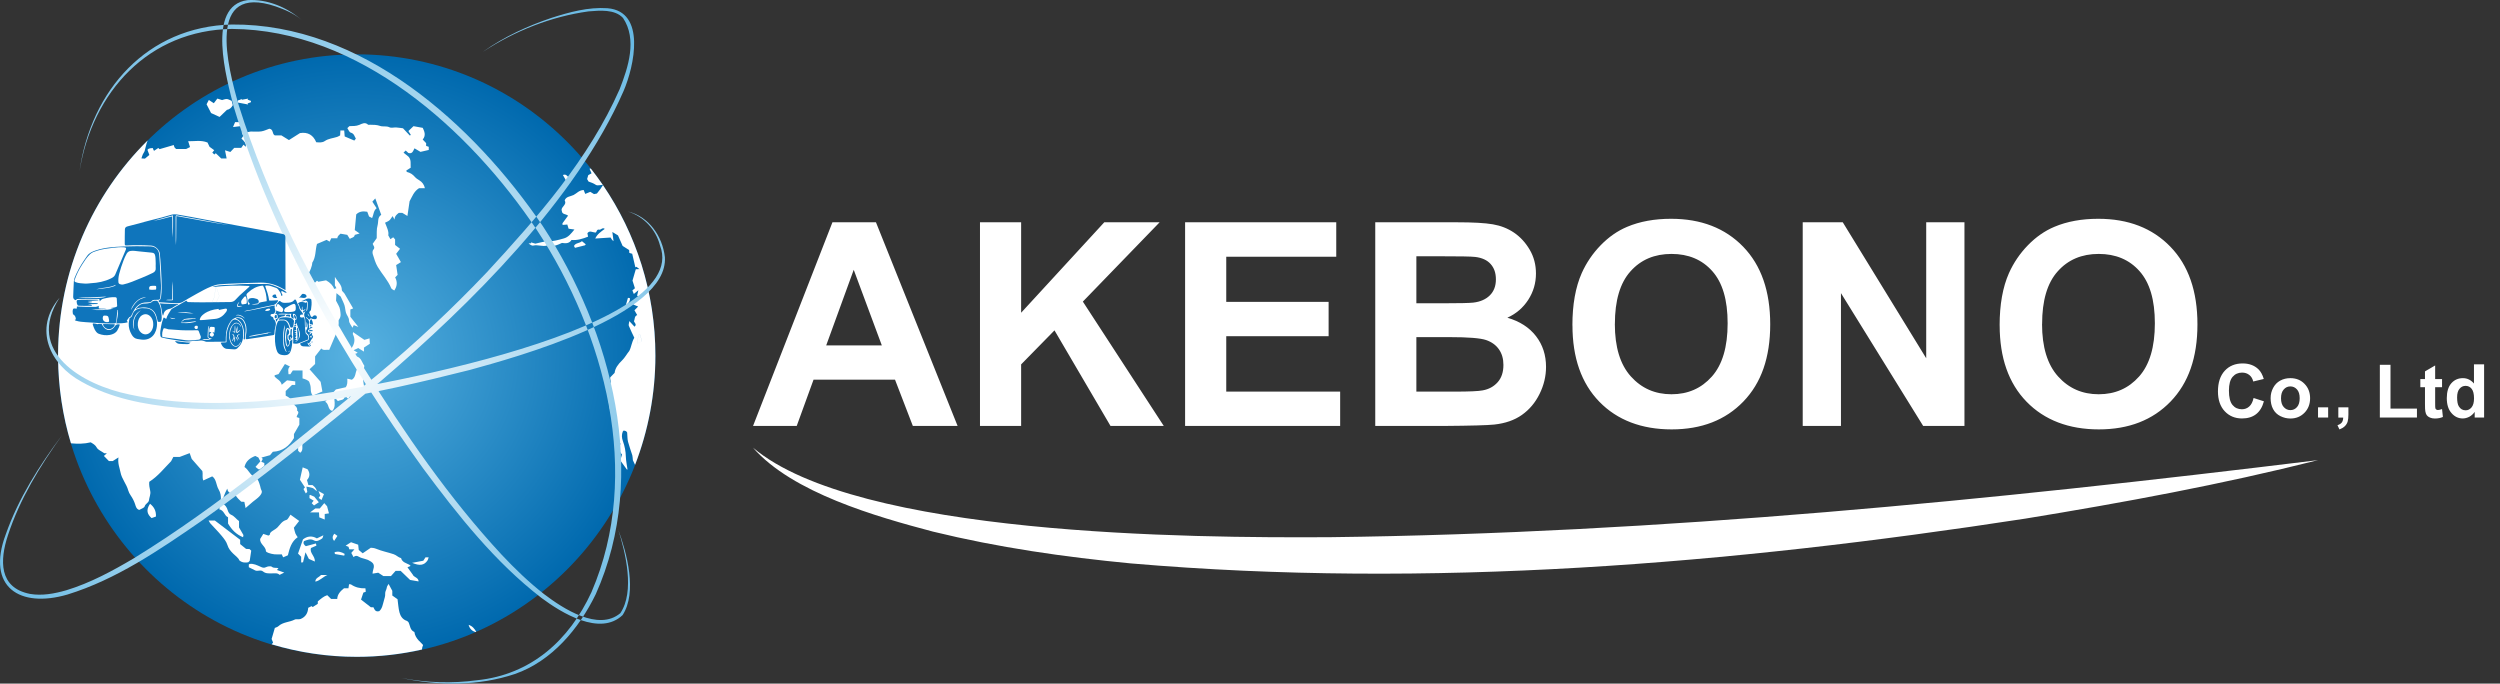
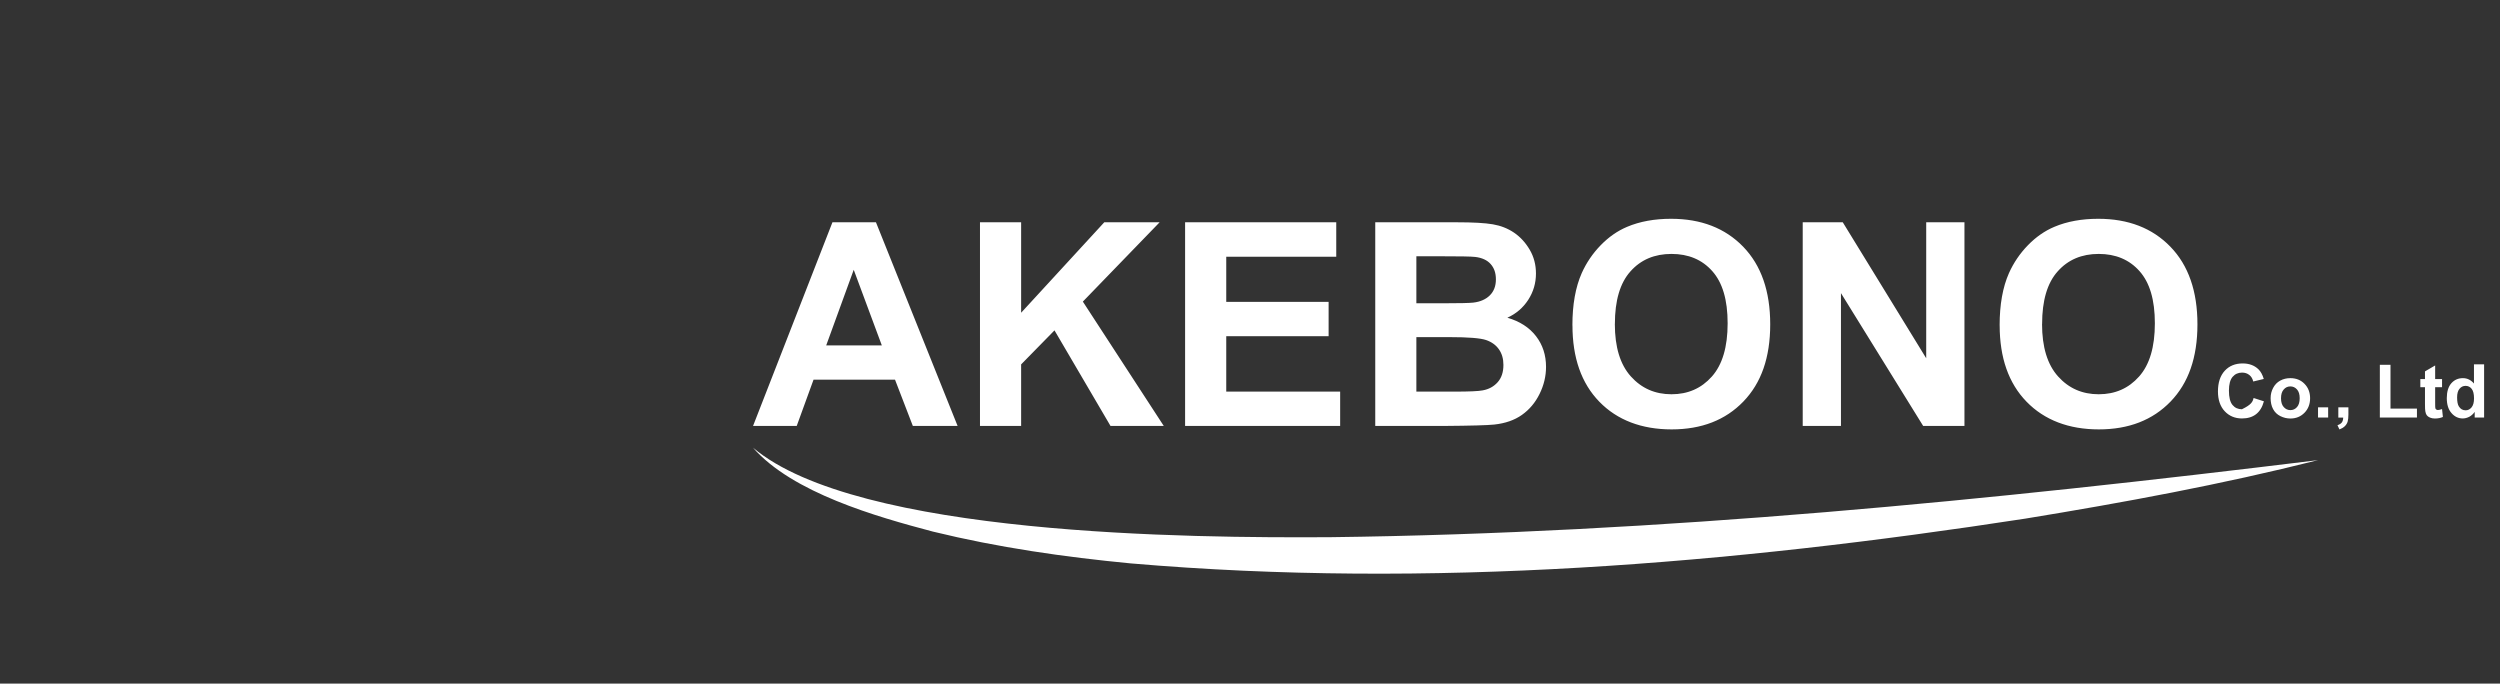
<svg xmlns="http://www.w3.org/2000/svg" width="128" height="35" viewBox="0 0 128 35" fill="none">
  <rect x="0" y="0" width="128" height="35" fill="#333333" stroke="none" />
-   <path d="M49.029 21.808H46.737L45.825 19.44H41.653L40.792 21.808H38.556L42.621 11.381H44.849L49.029 21.808ZM45.149 17.683L43.711 13.813L42.302 17.683H45.151H45.149ZM50.175 21.808V11.381H52.282V16.012L56.539 11.381H59.373L55.442 15.442L59.585 21.808H56.858L53.99 16.915L52.282 18.657V21.808H50.175ZM60.677 21.808V11.381H68.416V13.145H62.784V15.457H68.025V17.214H62.784V20.051H68.616V21.808H60.677ZM70.411 11.381H74.583C75.41 11.381 76.026 11.415 76.43 11.484C76.836 11.553 77.199 11.695 77.52 11.913C77.841 12.132 78.106 12.421 78.32 12.784C78.534 13.148 78.641 13.553 78.641 14.004C78.641 14.492 78.51 14.942 78.247 15.349C77.984 15.756 77.627 16.063 77.177 16.267C77.812 16.451 78.301 16.767 78.644 17.212C78.987 17.656 79.157 18.181 79.157 18.785C79.157 19.258 79.048 19.72 78.826 20.169C78.605 20.618 78.303 20.974 77.921 21.244C77.539 21.514 77.067 21.676 76.508 21.737C76.157 21.774 75.308 21.798 73.965 21.808H70.413V11.381H70.411ZM72.518 13.116V15.528H73.9C74.722 15.528 75.231 15.516 75.43 15.494C75.79 15.452 76.075 15.327 76.281 15.121C76.488 14.915 76.59 14.642 76.59 14.306C76.59 13.97 76.5 13.722 76.323 13.521C76.145 13.319 75.88 13.197 75.53 13.155C75.32 13.13 74.72 13.121 73.73 13.121H72.518V13.116ZM72.518 17.263V20.051H74.469C75.228 20.051 75.71 20.029 75.914 19.987C76.228 19.931 76.483 19.791 76.68 19.57C76.877 19.349 76.975 19.055 76.975 18.684C76.975 18.37 76.899 18.105 76.746 17.887C76.593 17.668 76.374 17.509 76.087 17.41C75.8 17.312 75.177 17.261 74.218 17.261H72.518V17.263ZM80.507 16.66C80.507 15.597 80.665 14.706 80.984 13.985C81.222 13.454 81.546 12.976 81.957 12.554C82.368 12.132 82.818 11.82 83.307 11.614C83.957 11.339 84.709 11.202 85.558 11.202C87.095 11.202 88.326 11.678 89.251 12.632C90.175 13.587 90.635 14.91 90.635 16.608C90.635 18.306 90.178 19.609 89.26 20.559C88.343 21.509 87.12 21.985 85.587 21.985C84.054 21.985 82.801 21.511 81.884 20.566C80.967 19.622 80.51 18.318 80.51 16.657L80.507 16.66ZM82.68 16.588C82.68 17.769 82.952 18.664 83.5 19.273C84.047 19.882 84.738 20.186 85.58 20.186C86.421 20.186 87.11 19.884 87.648 19.278C88.185 18.674 88.455 17.766 88.455 16.556C88.455 15.347 88.192 14.47 87.669 13.882C87.146 13.293 86.448 13.001 85.58 13.001C84.711 13.001 84.01 13.297 83.48 13.894C82.947 14.488 82.682 15.386 82.682 16.586L82.68 16.588ZM92.299 21.808V11.381H94.35L98.622 18.343V11.381H100.58V21.808H98.466L94.257 15.008V21.808H92.299ZM102.381 16.66C102.381 15.597 102.539 14.706 102.858 13.985C103.096 13.454 103.42 12.976 103.831 12.554C104.242 12.132 104.692 11.82 105.181 11.614C105.83 11.339 106.582 11.202 107.431 11.202C108.969 11.202 110.2 11.678 111.124 12.632C112.049 13.585 112.509 14.91 112.509 16.608C112.509 18.306 112.051 19.609 111.134 20.559C110.217 21.509 108.993 21.985 107.46 21.985C105.928 21.985 104.675 21.511 103.758 20.566C102.841 19.622 102.383 18.318 102.383 16.657L102.381 16.66ZM104.553 16.588C104.553 17.769 104.826 18.664 105.373 19.273C105.92 19.882 106.611 20.186 107.453 20.186C108.295 20.186 108.983 19.884 109.521 19.278C110.059 18.674 110.329 17.766 110.329 16.556C110.329 15.347 110.066 14.47 109.543 13.882C109.02 13.293 108.322 13.001 107.453 13.001C106.585 13.001 105.884 13.297 105.354 13.894C104.821 14.488 104.556 15.386 104.556 16.586L104.553 16.588ZM115.384 20.377L115.912 20.547C115.832 20.844 115.696 21.064 115.508 21.209C115.318 21.354 115.08 21.425 114.79 21.425C114.433 21.425 114.136 21.302 113.905 21.055C113.674 20.807 113.559 20.471 113.559 20.041C113.559 19.587 113.676 19.236 113.907 18.983C114.138 18.733 114.445 18.608 114.822 18.608C115.153 18.608 115.421 18.706 115.627 18.902C115.749 19.018 115.841 19.187 115.905 19.403L115.365 19.533C115.333 19.391 115.267 19.28 115.165 19.199C115.063 19.118 114.941 19.077 114.795 19.077C114.596 19.077 114.433 19.15 114.309 19.295C114.185 19.44 114.121 19.675 114.121 19.999C114.121 20.343 114.182 20.588 114.306 20.736C114.428 20.883 114.589 20.954 114.786 20.954C114.932 20.954 115.056 20.907 115.16 20.814C115.265 20.721 115.34 20.576 115.384 20.375V20.377ZM116.257 20.365C116.257 20.191 116.299 20.024 116.384 19.862C116.469 19.7 116.588 19.575 116.744 19.489C116.9 19.403 117.072 19.361 117.265 19.361C117.561 19.361 117.802 19.457 117.992 19.653C118.182 19.847 118.277 20.093 118.277 20.39C118.277 20.687 118.182 20.937 117.99 21.133C117.797 21.329 117.559 21.428 117.267 21.428C117.087 21.428 116.917 21.386 116.754 21.305C116.591 21.224 116.467 21.104 116.382 20.944C116.296 20.787 116.255 20.593 116.255 20.367L116.257 20.365ZM116.788 20.392C116.788 20.588 116.834 20.738 116.927 20.841C117.019 20.944 117.133 20.998 117.267 20.998C117.401 20.998 117.515 20.947 117.608 20.841C117.7 20.736 117.744 20.586 117.744 20.387C117.744 20.188 117.698 20.046 117.608 19.941C117.515 19.837 117.403 19.784 117.267 19.784C117.131 19.784 117.019 19.835 116.927 19.941C116.834 20.044 116.788 20.196 116.788 20.39V20.392ZM118.683 21.379V20.856H119.201V21.379H118.683ZM119.719 20.856H120.238V21.229C120.238 21.381 120.225 21.499 120.199 21.587C120.172 21.676 120.123 21.754 120.053 21.823C119.98 21.892 119.89 21.945 119.78 21.987L119.678 21.771C119.783 21.737 119.856 21.688 119.902 21.629C119.946 21.568 119.97 21.484 119.972 21.381H119.722V20.858L119.719 20.856ZM121.848 21.379V18.677H122.393V20.92H123.748V21.379H121.846H121.848ZM125.033 19.406V19.823H124.68V20.618C124.68 20.78 124.682 20.873 124.69 20.9C124.697 20.927 124.712 20.949 124.736 20.966C124.76 20.983 124.789 20.993 124.823 20.993C124.872 20.993 124.94 20.976 125.033 20.944L125.076 21.349C124.955 21.401 124.819 21.428 124.668 21.428C124.575 21.428 124.49 21.413 124.415 21.381C124.339 21.349 124.286 21.307 124.249 21.258C124.213 21.209 124.191 21.141 124.176 21.055C124.164 20.993 124.159 20.871 124.159 20.687V19.825H123.921V19.408H124.159V19.015L124.68 18.711V19.408H125.033V19.406ZM127.186 21.379H126.704V21.089C126.624 21.202 126.529 21.285 126.422 21.342C126.312 21.396 126.203 21.425 126.093 21.425C125.87 21.425 125.675 21.334 125.517 21.15C125.356 20.969 125.276 20.714 125.276 20.385C125.276 20.056 125.354 19.796 125.509 19.622C125.665 19.447 125.862 19.361 126.101 19.361C126.32 19.361 126.509 19.452 126.667 19.636V18.655H127.186V21.379ZM125.804 20.348C125.804 20.559 125.833 20.711 125.891 20.804C125.974 20.942 126.091 21.008 126.242 21.008C126.361 21.008 126.463 20.956 126.546 20.856C126.629 20.753 126.67 20.601 126.67 20.397C126.67 20.171 126.629 20.007 126.548 19.906C126.468 19.806 126.363 19.756 126.237 19.756C126.11 19.756 126.011 19.806 125.928 19.904C125.845 20.002 125.804 20.149 125.804 20.346V20.348ZM38.558 22.927C40.582 25.232 44.857 26.449 47.771 27.219C51.097 28.032 54.491 28.52 57.894 28.846C73.187 30.157 88.567 28.883 103.692 26.554C108.723 25.73 113.742 24.807 118.688 23.558C101.897 25.614 85.032 27.295 68.117 27.504C60.965 27.548 43.908 27.428 38.561 22.927H38.558Z" fill="white" />
-   <path d="M18.264 33.634C26.71 33.634 33.556 26.728 33.556 18.208C33.556 9.688 26.71 2.782 18.264 2.782C9.818 2.782 2.971 9.688 2.971 18.208C2.971 26.728 9.818 33.634 18.264 33.634Z" fill="url(#paint0_radial_2465_1978)" />
-   <path d="M3.01 18.287C3.01 18.287 2.986 18.301 2.973 18.309C2.973 18.274 2.971 18.24 2.971 18.206C2.971 18.178 2.971 18.151 2.971 18.122C2.998 18.161 3.012 18.213 3.008 18.287H3.01ZM11.009 15.575C11.106 15.435 11.165 15.271 11.226 15.15C11.162 14.959 11.111 14.802 11.041 14.586C11.021 14.684 11.011 14.713 11.011 14.745C11.007 14.944 11.026 15.138 10.921 15.329C10.822 15.511 10.78 15.722 10.593 15.852C10.574 15.864 10.591 15.926 10.591 16.041C10.766 15.85 10.907 15.725 11.011 15.575H11.009ZM32.634 17.585C32.727 17.541 32.792 17.511 32.851 17.484C32.829 17.347 32.812 17.246 32.795 17.143L32.705 17.15C32.688 17.283 32.603 17.403 32.634 17.585ZM16.079 25.879C16.162 25.823 16.244 25.769 16.325 25.715C16.249 25.622 16.164 25.521 16.091 25.43C16.018 25.398 15.948 25.366 15.877 25.337C15.872 25.337 15.86 25.349 15.845 25.361V25.504C15.923 25.55 15.992 25.592 16.06 25.634C16.026 25.678 16.001 25.71 15.96 25.764C16.018 25.82 16.052 25.852 16.081 25.882L16.079 25.879ZM15.354 24.559C15.434 24.682 15.524 24.819 15.614 24.954C15.592 24.979 15.568 25.003 15.539 25.038C15.578 25.111 15.617 25.187 15.656 25.263C15.685 25.236 15.709 25.212 15.734 25.187C15.717 25.087 15.702 25.008 15.687 24.915C15.816 24.942 15.916 24.952 16.006 24.986C16.069 25.011 16.118 25.072 16.223 25.153C16.184 24.969 16.084 24.91 15.999 24.836H15.79C15.765 24.748 15.741 24.669 15.717 24.579C15.872 24.414 15.882 24.225 15.746 24.026C15.663 23.995 15.588 23.965 15.498 23.928C15.447 24.152 15.403 24.348 15.357 24.557L15.354 24.559ZM12.036 6.254C11.999 6.34 11.968 6.416 11.931 6.505C12.126 6.482 12.269 6.468 12.41 6.448C12.425 6.448 12.437 6.416 12.464 6.382C12.425 6.338 12.384 6.289 12.354 6.254H12.033H12.036ZM18.312 18.056C18.249 18.019 18.191 17.985 18.101 17.931C18.215 17.879 18.286 17.847 18.342 17.82C18.444 17.884 18.524 17.936 18.634 18.002V17.796C18.736 17.732 18.828 17.671 18.935 17.602C18.93 17.516 18.928 17.433 18.921 17.325C18.818 17.354 18.745 17.374 18.655 17.401C18.575 17.347 18.473 17.278 18.373 17.209C18.278 17.143 18.183 17.077 18.076 17.003C18.074 17.057 18.057 17.096 18.072 17.123C18.183 17.349 18.169 17.56 18.03 17.776C17.989 17.842 18.006 17.943 17.998 18.004C18.096 18.112 18.176 18.161 18.312 18.056ZM15.546 22.598C15.563 22.581 15.534 22.522 15.52 22.444C15.412 22.532 15.335 22.596 15.264 22.652V23.079C15.298 23.114 15.332 23.145 15.369 23.18C15.59 23.035 15.388 22.768 15.549 22.601L15.546 22.598ZM12.675 5.103C12.685 5.086 12.697 5.069 12.707 5.049C12.603 5.069 12.498 5.086 12.389 5.106C12.376 5.093 12.359 5.079 12.342 5.062C12.328 5.157 12.099 5.079 12.179 5.251C12.357 5.285 12.532 5.317 12.707 5.351C12.697 5.334 12.685 5.314 12.675 5.297C12.734 5.275 12.79 5.255 12.848 5.233C12.848 5.211 12.848 5.189 12.848 5.165C12.79 5.143 12.734 5.123 12.675 5.101V5.103ZM7.681 25.793C7.457 26.127 7.547 26.333 7.761 26.527C7.824 26.505 7.895 26.478 7.985 26.446C7.997 26.152 7.888 25.958 7.683 25.793H7.681ZM16.315 25.497C16.369 25.533 16.415 25.565 16.463 25.6C16.497 25.519 16.534 25.428 16.587 25.298C16.502 25.251 16.439 25.217 16.305 25.141C16.356 25.268 16.376 25.32 16.398 25.371C16.376 25.403 16.354 25.438 16.315 25.494V25.497ZM16.145 29.779C16.39 29.73 16.544 29.526 16.765 29.44H16.434C16.342 29.558 16.15 29.58 16.145 29.779ZM12.865 28.196C12.848 28.179 12.814 28.147 12.778 28.113C12.7 28.108 12.62 28.105 12.598 28.103C12.469 27.997 12.381 27.926 12.296 27.857V27.636C11.868 27.31 11.442 26.986 11.002 26.652H10.681C10.727 26.726 10.741 26.768 10.771 26.8C10.963 27.011 11.167 27.214 11.35 27.435C11.469 27.578 11.593 27.735 11.644 27.904C11.7 28.088 11.807 28.216 11.936 28.343C12.055 28.463 12.208 28.559 12.255 28.692C12.413 28.824 12.569 28.809 12.71 28.79C12.753 28.748 12.78 28.724 12.785 28.716C12.812 28.532 12.836 28.37 12.863 28.191L12.865 28.196ZM17.12 27.327C17.008 27.453 17.004 27.576 17.108 27.695C17.164 27.609 17.218 27.526 17.276 27.438C17.227 27.401 17.174 27.364 17.12 27.325V27.327ZM16.605 25.757C16.522 25.855 16.446 25.946 16.373 26.032H16.145C16.038 26.113 15.974 26.159 15.877 26.235H16.332C16.337 26.336 16.342 26.414 16.347 26.488C16.439 26.525 16.517 26.557 16.626 26.601V26.316C16.716 26.301 16.782 26.292 16.843 26.284C16.806 26.149 16.777 26.034 16.746 25.919C16.697 25.865 16.646 25.806 16.602 25.759L16.605 25.757ZM14.259 29.092C14.14 29.052 14.021 29.104 13.916 29.018C13.86 28.971 13.702 28.996 13.617 29.04C13.503 29.097 13.439 29.06 13.337 29.016C13.167 28.942 12.992 28.849 12.792 28.871C12.773 28.871 12.756 28.895 12.739 28.905C12.739 28.952 12.739 28.998 12.739 29.043C12.848 29.097 12.955 29.151 13.065 29.205C13.191 29.268 13.342 29.153 13.469 29.261C13.602 29.374 13.768 29.357 13.928 29.357C14.065 29.357 14.211 29.325 14.315 29.433C14.396 29.393 14.466 29.359 14.554 29.315C14.417 29.268 14.298 29.224 14.179 29.183C14.201 29.155 14.223 29.133 14.259 29.092ZM15.921 28.058C16.016 28.017 16.106 27.977 16.201 27.936C16.193 27.899 16.186 27.867 16.176 27.825C15.996 27.875 15.826 27.921 15.658 27.965C15.573 27.897 15.5 27.825 15.566 27.703C15.731 27.649 15.884 27.56 16.079 27.671C16.218 27.749 16.366 27.656 16.488 27.573C16.527 27.546 16.532 27.474 16.558 27.406C16.424 27.47 16.327 27.516 16.225 27.565C15.955 27.408 15.714 27.46 15.512 27.617C15.425 27.865 15.347 28.088 15.259 28.343C15.308 28.392 15.357 28.441 15.42 28.505V28.8C15.468 28.795 15.5 28.792 15.515 28.79C15.556 28.62 15.595 28.463 15.641 28.277C15.709 28.41 15.758 28.505 15.814 28.616C15.901 28.655 15.999 28.697 16.12 28.751C16.142 28.471 15.836 28.314 15.923 28.058H15.921ZM15.045 27.02C15.13 26.913 15.225 26.792 15.318 26.672C15.172 26.567 15.028 26.461 14.872 26.351C14.797 26.454 14.746 26.598 14.663 26.62C14.427 26.682 14.337 26.876 14.191 27.018C14.143 27.065 14.082 27.099 14.026 27.136C13.933 27.2 13.819 27.246 13.812 27.381C13.812 27.393 13.775 27.403 13.741 27.421C13.668 27.396 13.583 27.369 13.481 27.335C13.427 27.423 13.371 27.509 13.318 27.597C13.301 27.862 13.61 27.975 13.617 28.221C13.617 28.252 13.7 28.294 13.751 28.311C13.846 28.343 13.945 28.37 14.045 28.38C14.15 28.392 14.259 28.383 14.425 28.383C14.439 28.414 14.471 28.478 14.498 28.535C14.595 28.493 14.666 28.461 14.739 28.431C14.826 28.083 14.914 27.73 15.242 27.504C15.203 27.445 15.155 27.384 15.125 27.312C15.094 27.234 15.079 27.148 15.045 27.018V27.02ZM21.149 29.443C21.052 29.312 20.959 29.18 20.862 29.045C20.93 29.016 20.974 28.996 21.025 28.976C20.993 28.947 20.979 28.925 20.959 28.915C20.796 28.827 20.59 28.79 20.536 28.576C20.392 28.542 20.302 28.424 20.154 28.375C19.86 28.277 19.551 28.218 19.266 28.1C19.161 28.056 19.069 28.049 18.986 28.044C18.835 28.147 18.697 28.24 18.57 28.328C18.483 28.255 18.412 28.196 18.368 28.159C18.356 28.046 18.349 27.973 18.339 27.889C18.208 27.843 18.093 27.803 17.972 27.762C17.884 27.818 17.797 27.875 17.697 27.938C17.763 27.963 17.804 27.98 17.843 27.995C17.855 28.034 17.87 28.076 17.884 28.125H18.147C18.084 28.196 18.033 28.255 17.986 28.309C18.03 28.39 18.064 28.456 18.101 28.525C18.186 28.444 18.266 28.439 18.373 28.505C18.553 28.611 18.784 28.606 18.957 28.736C18.967 28.743 18.977 28.746 18.986 28.746C19.281 28.942 19.069 29.148 19.076 29.371C19.176 29.354 19.259 29.34 19.366 29.322C19.429 29.364 19.524 29.425 19.628 29.494H20.018C20.117 29.384 20.191 29.3 20.254 29.229H20.514C20.67 29.379 20.838 29.541 20.996 29.693C21.147 29.72 21.29 29.744 21.431 29.769C21.429 29.585 21.232 29.565 21.147 29.452L21.149 29.443ZM3.63 22.689C3.212 21.302 2.986 19.832 2.973 18.309C2.986 18.301 3 18.294 3.01 18.287C3.015 18.21 3 18.161 2.973 18.122C2.995 13.842 4.747 9.975 7.557 7.194V7.199C7.486 7.368 7.46 7.552 7.406 7.729C7.387 7.791 7.34 7.842 7.314 7.901C7.287 7.96 7.27 8.024 7.241 8.11C7.321 8.114 7.377 8.119 7.421 8.122C7.499 8.056 7.569 7.997 7.647 7.933C7.615 7.849 7.589 7.778 7.554 7.687C7.554 7.626 7.635 7.587 7.822 7.579C7.829 7.599 7.837 7.621 7.844 7.641C7.851 7.66 7.863 7.68 7.885 7.724C7.961 7.673 8.031 7.626 8.104 7.577C8.124 7.594 8.15 7.616 8.17 7.636C8.411 7.567 8.644 7.498 8.897 7.425C8.91 7.464 8.914 7.506 8.934 7.543C8.951 7.572 8.983 7.592 9.019 7.629H9.53C9.591 7.599 9.652 7.57 9.729 7.53C9.7 7.442 9.671 7.349 9.635 7.231C9.965 7.238 10.291 7.162 10.625 7.297C10.661 7.373 10.703 7.459 10.729 7.516C10.819 7.582 10.887 7.631 10.968 7.69C10.926 7.744 10.897 7.778 10.87 7.813C10.902 7.845 10.936 7.876 10.973 7.911C10.997 7.889 11.024 7.867 11.048 7.845C11.14 7.933 11.233 8.024 11.325 8.112H11.603C11.576 7.975 11.552 7.849 11.52 7.695C11.627 7.727 11.717 7.756 11.795 7.781C11.875 7.695 11.946 7.619 11.994 7.57H12.352C12.386 7.521 12.427 7.464 12.466 7.41C12.512 7.449 12.539 7.471 12.59 7.516C12.598 7.319 12.488 7.211 12.362 7.098C12.393 7.049 12.425 7.003 12.454 6.959C12.427 6.892 12.401 6.826 12.376 6.767C12.488 6.767 12.578 6.772 12.668 6.767C12.724 6.765 12.778 6.738 12.834 6.735C13.014 6.73 13.196 6.752 13.374 6.728C13.525 6.706 13.668 6.632 13.79 6.59C14.021 6.625 13.916 6.86 14.074 6.934H14.41C14.539 7.013 14.661 7.089 14.794 7.172C14.992 7.047 15.179 6.927 15.359 6.814C15.77 6.748 16.038 6.919 16.191 7.283C16.352 7.292 16.495 7.314 16.631 7.221C16.819 7.091 17.05 7.079 17.261 7.01C17.315 6.993 17.361 6.961 17.415 6.932C17.419 6.848 17.424 6.77 17.429 6.679H17.624C17.631 6.772 17.641 6.88 17.648 6.986C17.804 7.052 17.955 7.116 18.142 7.197C18.147 7.189 18.181 7.148 18.22 7.096C18.147 6.988 18.142 6.841 17.957 6.789C17.882 6.77 17.84 6.64 17.784 6.559C17.819 6.524 17.853 6.492 17.889 6.458C18.059 6.451 18.23 6.465 18.4 6.392C18.536 6.333 18.692 6.237 18.845 6.384C18.862 6.402 18.916 6.384 18.95 6.387C19.122 6.389 19.29 6.387 19.463 6.448C19.609 6.5 19.777 6.436 19.94 6.517C20.035 6.563 20.176 6.517 20.295 6.527C20.431 6.536 20.565 6.561 20.633 6.568C20.779 6.723 20.881 6.831 20.984 6.941C21.001 6.929 21.018 6.919 21.035 6.907C20.991 6.838 20.95 6.77 20.911 6.708C20.981 6.642 21.064 6.563 21.171 6.46C21.293 6.482 21.458 6.512 21.645 6.546C21.726 6.725 21.825 6.924 21.643 7.145C21.709 7.214 21.762 7.27 21.818 7.327V7.471C21.859 7.486 21.901 7.498 21.952 7.516V7.678C21.813 7.71 21.67 7.744 21.529 7.776C21.434 7.719 21.339 7.663 21.222 7.594C21.147 7.732 21.117 7.894 20.908 7.832C20.874 7.8 20.823 7.754 20.772 7.707C20.738 7.739 20.704 7.773 20.66 7.815C20.748 7.884 20.833 7.955 20.918 8.024C21.066 8.186 21.013 8.389 21.027 8.588C20.945 8.64 20.872 8.686 20.804 8.728C20.816 8.765 20.818 8.799 20.83 8.802C21.025 8.856 21.122 8.922 21.251 9.067C21.31 9.133 21.39 9.184 21.468 9.231C21.621 9.324 21.713 9.452 21.755 9.636H21.453C21.181 9.808 21.103 10.073 20.971 10.303C20.937 10.539 20.901 10.78 20.86 11.057C20.772 11.005 20.699 10.961 20.599 10.9H20.419C20.312 10.978 20.205 11.067 20.2 11.243C20.169 11.187 20.137 11.133 20.101 11.064C20.023 11.17 19.989 11.239 19.935 11.283C19.877 11.332 19.801 11.359 19.714 11.403C19.806 11.639 19.921 11.859 19.879 12.048C19.928 12.137 19.954 12.186 19.989 12.247C20.054 12.203 20.091 12.178 20.132 12.149C20.159 12.178 20.188 12.213 20.229 12.257V12.542C20.302 12.598 20.385 12.662 20.482 12.738C20.414 12.826 20.361 12.895 20.283 12.996C20.356 13.123 20.436 13.263 20.526 13.42C20.448 13.469 20.358 13.526 20.283 13.572C20.312 13.761 20.329 13.889 20.358 14.073C20.344 14.088 20.29 14.144 20.232 14.203C20.349 14.424 20.344 14.642 20.188 14.873C20.134 14.834 20.052 14.807 20.03 14.755C19.867 14.355 19.565 14.039 19.344 13.673C19.222 13.474 19.159 13.239 19.086 13.013C19.064 12.944 19.069 12.834 19.113 12.787C19.227 12.662 19.11 12.581 19.081 12.485C19.152 12.384 19.222 12.284 19.288 12.193C19.298 11.967 19.271 11.742 19.332 11.538C19.385 11.354 19.315 11.126 19.519 11C19.419 10.726 19.324 10.463 19.215 10.159C19.147 10.235 19.113 10.274 19.064 10.325C19.14 10.438 19.21 10.549 19.283 10.662C19.12 10.784 19.13 10.998 19.052 11.165C19.003 11.14 18.952 11.116 18.894 11.084C18.867 11.01 18.833 10.919 18.804 10.841C18.565 10.799 18.381 10.834 18.239 10.978C18.215 11.241 18.191 11.496 18.164 11.781C18.215 11.818 18.293 11.872 18.412 11.955C18.305 11.987 18.237 12.004 18.164 12.026C18.145 12.171 17.998 12.164 17.909 12.23C17.857 12.149 17.819 12.085 17.78 12.024C17.67 12.004 17.57 11.987 17.434 11.965C17.393 12.016 17.283 12.063 17.271 12.2H16.96C16.93 12.259 16.909 12.306 16.877 12.372C16.823 12.34 16.777 12.313 16.721 12.281C16.553 12.353 16.381 12.424 16.23 12.49C16.135 12.816 16.184 13.15 15.987 13.452C15.983 13.624 15.885 13.876 15.692 14.208C15.729 14.235 15.773 14.264 15.831 14.306C15.86 14.291 15.899 14.272 15.957 14.24C16.004 14.311 16.06 14.394 16.118 14.483C16.179 14.419 16.196 14.404 16.208 14.392C16.223 14.382 16.235 14.37 16.237 14.372C16.257 14.387 16.271 14.404 16.296 14.426C16.432 14.402 16.575 14.375 16.695 14.353C16.912 14.475 17.05 14.621 17.108 14.79C17.14 14.78 17.171 14.772 17.225 14.758C17.196 14.701 17.171 14.655 17.147 14.608V14.176C17.291 14.431 17.505 14.576 17.502 14.846C17.502 14.907 17.597 14.966 17.639 15.032C17.784 15.275 17.923 15.521 18.081 15.791C18.038 15.808 17.991 15.828 17.938 15.847V16.218C18.047 16.358 18.176 16.522 18.349 16.74C18.225 16.691 18.169 16.669 18.113 16.647C18.086 16.704 18.062 16.75 18.047 16.782C17.986 16.662 17.872 16.539 17.87 16.414C17.87 16.25 17.758 16.151 17.716 16.019C17.677 15.894 17.677 15.759 17.639 15.634C17.597 15.501 17.529 15.378 17.444 15.185C17.424 15.17 17.346 15.106 17.227 15.01C17.218 15.182 17.21 15.302 17.205 15.396C17.286 15.567 17.395 15.71 17.412 15.862C17.432 16.019 17.483 16.193 17.359 16.358C17.298 16.439 17.386 16.569 17.305 16.684C17.254 16.758 17.278 16.88 17.274 16.927C17.123 17.28 16.994 17.587 16.855 17.916C16.707 17.884 16.566 17.972 16.449 17.842C16.352 17.968 16.254 18.09 16.133 18.247V18.637C16.028 18.738 15.933 18.829 15.85 18.907C16.04 19.123 16.23 19.339 16.417 19.55C16.446 19.715 16.476 19.874 16.507 20.044C16.33 20.12 16.176 20.183 16.018 20.252C15.916 20.154 15.914 20.017 15.909 19.874C15.906 19.769 15.877 19.656 15.836 19.558C15.814 19.506 15.741 19.469 15.682 19.44C15.624 19.41 15.558 19.396 15.49 19.374V18.969H14.992C14.96 19.015 14.914 19.087 14.865 19.16H14.77C14.775 19.032 14.707 18.9 14.843 18.763C14.763 18.723 14.685 18.686 14.588 18.637C14.476 18.814 14.379 18.969 14.262 19.153C14.225 19.163 14.143 19.19 14.06 19.214C14.062 19.256 14.06 19.278 14.067 19.288C14.181 19.418 14.374 19.474 14.425 19.7C14.551 19.595 14.639 19.521 14.697 19.472C14.848 19.491 14.979 19.509 15.116 19.526V19.707H14.953C14.838 19.818 14.736 19.916 14.627 20.021V20.257C14.777 20.333 14.931 20.426 14.972 20.591C15.016 20.758 15.262 20.809 15.21 21.018C15.371 21.136 15.184 21.239 15.191 21.357C15.235 21.371 15.276 21.384 15.327 21.403V21.742C15.232 21.906 15.152 22.049 15.05 22.223V22.429C14.807 22.831 14.493 23.101 13.97 23.131C13.924 23.185 13.858 23.266 13.826 23.305C13.646 23.357 13.52 23.391 13.386 23.428C13.413 23.455 13.43 23.469 13.454 23.494C13.432 23.533 13.41 23.577 13.379 23.641C13.435 23.666 13.481 23.685 13.534 23.707V23.855C13.471 23.901 13.398 23.958 13.306 24.026C13.306 24.026 13.262 24.039 13.233 24.024C13.184 23.997 13.143 23.955 13.082 23.904C13.169 23.806 13.25 23.712 13.33 23.622C13.296 23.558 13.267 23.499 13.228 23.423C13.191 23.406 13.133 23.376 13.07 23.344C12.812 23.445 12.59 23.595 12.517 23.911C12.732 24.053 12.797 24.323 13.062 24.444C13.225 24.517 13.269 24.724 13.32 24.888C13.342 24.962 13.347 25.03 13.388 25.106C13.444 25.209 13.359 25.325 13.289 25.403C13.191 25.514 13.06 25.595 12.946 25.69C12.831 25.786 12.722 25.884 12.573 26.012C12.549 25.884 12.532 25.793 12.512 25.695C12.466 25.693 12.42 25.69 12.35 25.686C12.267 25.592 12.14 25.509 12.041 25.322C11.955 25.246 11.683 25.327 11.634 25.018C11.498 25.29 11.396 25.521 11.371 25.779C11.537 25.843 11.62 25.985 11.656 26.115C11.688 26.23 11.749 26.321 11.829 26.353C12.004 26.424 12.092 26.579 12.238 26.679V27.003C12.318 27.141 12.393 27.263 12.459 27.386C12.471 27.411 12.452 27.45 12.444 27.506C12.101 27.364 11.868 27.131 11.676 26.805V26.483C11.481 26.409 11.491 26.135 11.226 26.076C11.299 25.739 11.391 25.389 11.194 25.06C11.06 24.836 11.087 24.539 10.866 24.39C10.71 24.461 10.571 24.525 10.408 24.601C10.34 24.434 10.398 24.272 10.362 24.12C10.184 23.919 10.002 23.71 9.815 23.496C9.783 23.406 9.749 23.305 9.712 23.2C9.554 23.261 9.403 23.317 9.197 23.396H8.875C8.841 23.462 8.803 23.538 8.761 23.614C8.408 23.97 8.095 24.38 7.642 24.669C7.625 24.826 7.657 24.981 7.693 25.148C7.725 25.298 7.642 25.47 7.623 25.634C7.589 25.752 7.447 25.791 7.406 25.928C7.382 26.007 7.228 26.049 7.129 26.108C6.988 26.068 6.954 25.936 6.922 25.83C6.868 25.661 6.791 25.511 6.691 25.366C6.637 25.285 6.589 25.197 6.564 25.106C6.477 24.782 6.236 24.525 6.17 24.186C6.126 23.953 6.019 23.727 6.066 23.42C5.937 23.501 5.866 23.548 5.771 23.607H5.577C5.499 23.528 5.416 23.445 5.319 23.344C5.362 23.305 5.411 23.261 5.472 23.207H5.341C5.185 23.096 5.017 23.035 4.956 22.92C4.881 22.777 4.759 22.718 4.645 22.647C4.309 22.731 3.973 22.728 3.643 22.699L3.63 22.689ZM10.591 16.041C10.766 15.85 10.907 15.725 11.011 15.575C11.109 15.435 11.167 15.271 11.228 15.15C11.165 14.959 11.114 14.802 11.043 14.586C11.024 14.684 11.014 14.713 11.014 14.745C11.009 14.944 11.028 15.138 10.924 15.329C10.824 15.511 10.783 15.722 10.595 15.852C10.576 15.864 10.593 15.926 10.593 16.041H10.591ZM23.993 31.992C24.047 32.194 24.168 32.306 24.343 32.363C24.355 32.358 24.37 32.351 24.382 32.346C24.295 32.191 24.19 32.054 23.993 31.992ZM21.458 32.817C21.336 32.684 21.237 32.54 21.217 32.358C20.988 32.265 21.006 32.032 20.913 31.855C20.889 31.835 20.867 31.801 20.835 31.791C20.614 31.72 20.504 31.548 20.453 31.354C20.397 31.141 20.388 30.918 20.354 30.68C20.276 30.623 20.183 30.559 20.086 30.491V30.25C20.018 30.125 19.962 30.019 19.896 29.897C19.86 29.965 19.808 30.022 19.804 30.081C19.794 30.191 19.711 30.277 19.721 30.4C19.731 30.515 19.687 30.638 19.655 30.751C19.597 30.947 19.573 31.158 19.417 31.291C19.21 31.347 19.174 31.195 19.12 31.092H18.989C18.821 30.959 18.653 30.829 18.485 30.699C18.531 30.559 18.568 30.446 18.604 30.341C18.648 30.326 18.687 30.311 18.726 30.299C18.721 30.228 18.716 30.174 18.711 30.122C18.429 30.132 18.193 30.073 17.979 29.928C17.955 29.911 17.916 29.919 17.872 29.911C17.862 29.983 17.853 30.046 17.84 30.12H17.612C17.422 30.274 17.276 30.429 17.266 30.667H16.955C16.911 30.625 16.836 30.552 16.755 30.473C16.58 30.527 16.429 30.657 16.271 30.792V30.913C16.184 30.969 16.099 31.026 16.011 31.082C15.996 31.07 15.972 31.048 15.955 31.033C15.892 31.065 15.831 31.094 15.78 31.119C15.765 31.386 15.646 31.587 15.393 31.691C15.3 31.727 15.169 31.681 15.084 31.725C14.819 31.862 14.486 31.843 14.254 32.061C14.201 32.11 14.116 32.127 14.072 32.149C14.016 32.343 13.965 32.517 13.906 32.716C13.924 32.758 13.953 32.829 13.982 32.9C13.955 32.932 13.931 32.959 13.909 32.989C15.291 33.404 16.753 33.629 18.269 33.629C19.414 33.629 20.531 33.499 21.604 33.256C21.611 33.178 21.628 33.099 21.662 33.023C21.589 32.95 21.524 32.881 21.46 32.812L21.458 32.817ZM18.03 20.144C18.11 20.076 18.222 20.036 18.325 19.994C18.427 19.953 18.536 19.928 18.658 19.889C18.631 19.695 18.582 19.499 18.582 19.302C18.582 19.104 18.631 18.907 18.655 18.728C18.524 18.549 18.5 18.311 18.247 18.247C18.193 18.701 18.196 18.736 18.281 18.902C18.181 19.079 18.225 19.312 18.016 19.442C17.947 19.428 17.867 19.408 17.782 19.388C17.789 19.553 17.794 19.71 17.697 19.828C17.529 19.867 17.376 19.901 17.196 19.941C17.03 20.134 16.853 20.338 16.653 20.571C16.86 20.687 16.77 20.964 17.006 21.042C17.164 20.875 17.145 20.689 17.12 20.441C17.106 20.434 17.047 20.404 16.986 20.372C17.118 20.311 17.225 20.262 17.339 20.208C17.344 20.25 17.346 20.282 17.349 20.311C17.296 20.336 17.249 20.358 17.174 20.39C17.23 20.453 17.271 20.503 17.298 20.534C17.368 20.512 17.419 20.49 17.473 20.48C17.578 20.461 17.636 20.407 17.646 20.301C17.646 20.294 17.677 20.289 17.697 20.284C17.738 20.328 17.777 20.37 17.823 20.417C17.894 20.321 17.945 20.218 18.03 20.147V20.144ZM17.13 28.274C17.14 28.316 17.145 28.348 17.147 28.365C17.312 28.395 17.466 28.422 17.626 28.449C17.634 28.419 17.639 28.387 17.646 28.358C17.483 28.26 17.32 28.211 17.13 28.274ZM11.607 5.071C11.522 5.067 11.437 5.108 11.371 5.123C11.284 5.096 11.211 5.071 11.128 5.047C11.065 5.133 11.009 5.206 10.948 5.285C10.858 5.226 10.775 5.172 10.693 5.118C10.647 5.206 10.613 5.273 10.576 5.339C10.659 5.501 10.741 5.663 10.807 5.788C10.977 5.867 11.114 5.928 11.243 5.987C11.381 5.852 11.501 5.739 11.617 5.626C11.742 5.606 11.843 5.526 11.919 5.386C11.895 5.295 11.875 5.224 11.861 5.162C11.771 5.128 11.69 5.074 11.607 5.069V5.071ZM21.672 28.709C21.487 28.743 21.334 28.773 21.1 28.817C21.494 28.984 21.713 28.942 21.881 28.706C21.915 28.66 21.923 28.598 21.947 28.537H21.784C21.738 28.611 21.696 28.674 21.672 28.711V28.709ZM29.387 12.595C29.413 12.64 29.43 12.672 29.44 12.689C29.61 12.645 29.778 12.605 29.946 12.561C29.961 12.559 29.968 12.537 29.99 12.507C29.929 12.458 29.871 12.409 29.795 12.348C29.671 12.466 29.464 12.429 29.387 12.595ZM32.245 15.258C32.206 15.256 32.175 15.253 32.15 15.251C32.106 15.405 32.063 15.553 32.021 15.7C32.089 15.553 32.296 15.464 32.245 15.261V15.258ZM30.287 8.873C30.236 8.902 30.175 8.937 30.119 8.968C30.099 9.037 30.08 9.103 30.06 9.167C30.085 9.209 30.109 9.251 30.133 9.295C30.26 9.341 30.386 9.381 30.506 9.464C30.584 9.518 30.734 9.472 30.863 9.464C30.669 9.18 30.462 8.902 30.25 8.63C30.228 8.635 30.206 8.637 30.182 8.64C30.221 8.723 30.253 8.794 30.287 8.87V8.873ZM30.732 9.692C30.778 9.626 30.82 9.555 30.871 9.476C32.564 11.96 33.556 14.966 33.556 18.208C33.556 20.181 33.184 22.066 32.515 23.801C32.479 23.727 32.442 23.649 32.403 23.563C32.389 23.44 32.391 23.371 32.374 23.31C32.303 23.079 32.216 22.851 32.155 22.618C32.121 22.483 32.126 22.341 32.111 22.152C32.116 22.159 32.097 22.11 32.063 22.085C32.026 22.058 31.975 22.056 31.934 22.044C31.914 22.066 31.892 22.081 31.885 22.098C31.824 22.26 31.829 22.412 31.892 22.584C31.985 22.836 32.036 23.104 32.043 23.379C32.05 23.597 32.099 23.818 32.128 24.036C32.119 24.036 32.099 24.046 32.097 24.041C31.982 23.882 31.868 23.722 31.759 23.573C31.79 23.465 31.814 23.376 31.846 23.271C31.756 23.153 31.659 23.028 31.549 22.885C31.627 22.836 31.693 22.792 31.771 22.743C31.715 22.608 31.656 22.463 31.603 22.333C31.596 22.039 31.586 21.756 31.576 21.398C31.508 21.312 31.386 21.163 31.231 20.966C31.194 20.741 31.107 20.448 31.231 20.186C31.206 19.999 31.184 19.84 31.163 19.673C31.352 19.614 31.221 19.452 31.245 19.32C31.306 19.256 31.374 19.187 31.469 19.089C31.496 18.851 31.649 18.645 31.849 18.453C31.994 18.314 32.089 18.127 32.218 17.97C32.328 17.766 32.34 17.518 32.476 17.293C32.394 17.116 32.286 16.902 32.196 16.681C32.175 16.63 32.206 16.559 32.221 16.439C32.335 16.564 32.406 16.64 32.486 16.726C32.625 16.608 32.479 16.534 32.459 16.439C32.513 16.343 32.471 16.188 32.625 16.132C32.578 16.051 32.53 15.967 32.483 15.886C32.542 15.828 32.6 15.766 32.673 15.695C32.595 15.663 32.513 15.629 32.415 15.589C32.515 15.464 32.612 15.344 32.722 15.207C32.705 15.194 32.676 15.175 32.62 15.136C32.637 15.069 32.656 14.983 32.685 14.858C32.593 14.937 32.532 14.986 32.452 15.052C32.425 14.991 32.406 14.939 32.377 14.87C32.41 14.841 32.452 14.807 32.508 14.758C32.471 14.64 32.43 14.515 32.384 14.367C32.435 14.193 32.491 13.994 32.552 13.786C32.595 13.786 32.639 13.783 32.741 13.778C32.676 13.729 32.632 13.695 32.586 13.661C32.6 13.653 32.571 13.668 32.53 13.685C32.476 13.457 32.425 13.236 32.369 12.993C32.335 12.983 32.279 12.966 32.221 12.949C32.218 12.907 32.216 12.875 32.211 12.802C32.116 12.74 31.994 12.664 31.878 12.591C31.805 12.426 31.729 12.252 31.642 12.053C31.581 12.016 31.486 11.957 31.352 11.877C31.374 12.041 31.391 12.171 31.413 12.345C31.318 12.286 31.308 12.218 31.262 12.161C31.009 12.178 30.749 12.193 30.476 12.213C30.576 11.989 30.771 11.862 30.963 11.719C30.844 11.624 30.766 11.781 30.681 11.759C30.53 11.717 30.562 11.928 30.472 11.906C30.316 11.891 30.187 11.786 30.075 11.94C30.085 11.992 30.097 12.056 30.109 12.117C29.832 12.225 29.562 12.313 29.262 12.286C29.148 12.466 28.975 12.47 28.773 12.438C28.54 12.546 28.294 12.659 28.005 12.569C27.776 12.642 27.54 12.515 27.304 12.573C27.238 12.591 27.151 12.534 27.063 12.466C27.109 12.461 27.153 12.456 27.199 12.453C27.195 12.438 27.19 12.424 27.185 12.409C27.285 12.438 27.387 12.468 27.409 12.475C27.657 12.426 27.832 12.36 28.005 12.362C28.314 12.365 28.598 12.286 28.883 12.203C29.107 12.137 29.243 11.955 29.411 11.751C29.289 11.734 29.206 11.722 29.112 11.71C29.097 11.661 29.07 11.58 29.046 11.496C28.953 11.504 28.881 11.511 28.805 11.516C28.803 11.472 28.791 11.445 28.8 11.43C28.893 11.3 28.988 11.172 29.085 11.042C28.963 10.944 28.778 10.986 28.766 10.802C28.681 10.595 29.048 10.505 28.912 10.262C28.98 10.056 29.209 10.063 29.367 9.984C29.532 9.901 29.649 9.734 29.885 9.729C29.905 9.776 29.929 9.842 29.963 9.928C30.053 9.891 30.126 9.862 30.223 9.822C30.27 9.852 30.335 9.891 30.413 9.938C30.442 9.933 30.496 9.921 30.562 9.908C30.61 9.847 30.671 9.773 30.727 9.695L30.732 9.692ZM32.792 17.145L32.703 17.153C32.685 17.285 32.6 17.405 32.632 17.587C32.724 17.543 32.79 17.514 32.848 17.486C32.827 17.349 32.809 17.248 32.792 17.145ZM29.192 9.368C29.18 9.265 29.168 9.182 29.158 9.099C29.048 9.062 29.007 8.88 28.82 8.961C28.895 9.094 28.958 9.202 29.024 9.319C29.053 9.327 29.107 9.344 29.189 9.368H29.192ZM32.019 15.697C32.009 15.72 32.002 15.744 31.997 15.771C32.004 15.746 32.011 15.722 32.019 15.697Z" fill="white" />
-   <path d="M4.069 8.784C4.652 4.61 7.545 1.361 11.87 1.255C18.515 1.204 24.227 6.33 27.791 11.575C31.321 16.979 33.257 24.292 30.501 30.427C29.642 32.191 28.253 33.85 26.365 34.508C24.499 35.131 22.461 35.119 20.556 34.714C21.833 34.959 23.149 35.001 24.434 34.827C27.188 34.54 29.141 32.79 30.282 30.321C32.897 24.255 30.975 17.089 27.489 11.776C24.03 6.615 18.364 1.521 11.878 1.481C7.628 1.543 4.73 4.684 4.069 8.782V8.784ZM32.148 10.829C32.956 11.079 33.583 11.749 33.793 12.571C35.547 17.128 17.262 20.215 14.092 20.476C11.605 20.706 9.07 20.733 6.623 20.196C4.239 19.71 1.259 18.009 3.049 15.246C1.699 16.824 2.533 18.657 4.183 19.548C5.674 20.39 7.384 20.714 9.066 20.871C14.131 21.273 19.157 20.174 24.044 18.944C26.394 18.296 34.23 16.157 34.043 13.17C33.922 12.098 33.223 11.084 32.151 10.829H32.148ZM24.755 2.635C26.37 1.577 28.226 0.846 30.134 0.583C30.713 0.536 31.474 0.465 31.898 0.919C32.63 2.014 32.17 3.437 31.725 4.568C30.153 8.132 27.535 11.113 24.923 13.945C23.139 15.823 21.247 17.592 19.257 19.244C15.245 22.503 11.27 25.87 6.866 28.576C5.759 29.232 4.618 29.85 3.395 30.221C2.786 30.397 2.147 30.515 1.531 30.407C-0.072 30.088 -0.011 28.675 0.407 27.403C1.015 25.551 2.044 23.862 3.176 22.287C2.01 23.843 0.942 25.516 0.293 27.364C-0.714 30.059 1.008 31.156 3.458 30.439C5.959 29.666 8.141 28.169 10.277 26.699C13.449 24.444 16.478 21.995 19.485 19.523C24.086 15.577 29.477 10.267 31.931 4.652C32.467 3.405 33.099 0.581 31.102 0.421C30.119 0.355 29.153 0.62 28.229 0.917C27.003 1.334 25.813 1.881 24.755 2.632V2.635ZM31.645 27.089C32.029 28.297 32.511 30.285 31.761 31.394C30.642 32.339 28.835 31.163 27.861 30.422C27.083 29.816 26.37 29.129 25.691 28.407C22.991 25.497 20.724 22.198 18.624 18.826C16.026 14.598 13.71 10.142 12.223 5.388C11.649 3.393 10.542 -0.887 14.128 0.333C14.59 0.495 15.057 0.691 15.435 1.015C14.685 0.365 13.676 -0.057 12.671 0.006C10.533 0.296 11.613 4.063 11.965 5.464C13.997 12.183 17.595 18.328 21.668 23.987C23.451 26.387 25.339 28.775 27.718 30.611C28.754 31.381 30.72 32.594 31.878 31.492C32.637 30.321 32.097 28.314 31.642 27.087L31.645 27.089Z" fill="url(#paint1_radial_2465_1978)" />
-   <path d="M12.556 17.138C12.544 17.217 12.544 17.293 12.537 17.366C12.52 17.384 12.505 17.384 12.488 17.374C12.474 17.359 12.474 17.342 12.476 17.325C12.51 17.126 12.505 16.927 12.44 16.733C12.379 16.552 12.286 16.397 12.097 16.323C12.089 16.321 12.084 16.314 12.072 16.304C12.191 16.245 12.376 16.314 12.449 16.426C12.593 16.647 12.595 16.89 12.554 17.136L12.556 17.138ZM12.41 16.763C12.457 16.927 12.457 17.094 12.444 17.261C12.427 17.491 12.325 17.678 12.155 17.83C12.111 17.869 12.053 17.889 11.992 17.887C11.878 17.879 11.763 17.867 11.646 17.864C11.508 17.864 11.425 17.784 11.359 17.675C11.338 17.639 11.32 17.597 11.299 17.548C11.398 17.516 11.493 17.548 11.595 17.521C11.595 17.455 11.595 17.386 11.595 17.32C11.591 17.03 11.659 16.763 11.809 16.515C11.839 16.468 11.878 16.429 11.919 16.392C11.97 16.348 12.07 16.348 12.15 16.392C12.294 16.473 12.364 16.606 12.41 16.76V16.763ZM12.303 16.642C12.242 16.549 12.092 16.471 11.972 16.571C11.861 16.667 11.792 16.78 11.763 16.92C11.715 17.143 11.712 17.364 11.829 17.57C11.882 17.663 11.953 17.744 12.062 17.752C12.187 17.761 12.332 17.597 12.337 17.487C12.303 17.536 12.269 17.592 12.23 17.641C12.179 17.707 12.045 17.756 11.96 17.678C11.865 17.59 11.809 17.484 11.785 17.361C11.741 17.15 11.773 16.942 11.863 16.748C11.902 16.662 11.968 16.586 12.067 16.559C12.182 16.527 12.291 16.637 12.34 16.745C12.345 16.694 12.32 16.669 12.303 16.642ZM12.174 17.207C12.184 17.145 12.252 17.15 12.291 17.116C12.257 17.116 12.23 17.116 12.206 17.126C12.157 17.145 12.118 17.177 12.145 17.234C12.172 17.29 12.211 17.339 12.25 17.403C12.25 17.317 12.191 17.271 12.174 17.207ZM12.053 17.244C12.094 17.315 12.145 17.384 12.155 17.469C12.179 17.359 12.135 17.253 12.053 17.244ZM12.313 16.88C12.247 16.907 12.213 16.974 12.135 17.001C12.162 16.898 12.169 16.807 12.155 16.689C12.114 16.804 12.087 16.9 12.094 17.003C12.097 17.047 12.14 17.05 12.167 17.035C12.228 16.998 12.274 16.944 12.313 16.88ZM11.994 17.516C12.048 17.465 12.045 17.41 12.033 17.354C12.021 17.298 11.997 17.246 11.989 17.185C11.985 17.128 11.934 17.104 11.868 17.116C11.921 17.133 11.95 17.168 11.958 17.219C11.965 17.278 11.943 17.327 11.916 17.376C11.902 17.406 11.89 17.435 11.887 17.472C11.946 17.438 11.946 17.374 11.975 17.315C12.024 17.384 11.994 17.447 11.992 17.514L11.994 17.516ZM12.033 16.655C12.002 16.753 12.019 16.844 12.014 16.93C12.014 16.954 12.014 16.981 11.977 16.988C11.955 16.971 11.931 16.954 11.89 16.925C11.929 16.996 11.972 17.023 12.041 17.033C12.05 16.905 12.06 16.785 12.033 16.652V16.655ZM14.094 16.758C14.067 16.863 14.048 16.971 14.05 17.079C14.05 17.131 14.026 17.153 13.979 17.16C13.743 17.197 13.508 17.236 13.272 17.273C13.07 17.305 12.865 17.334 12.663 17.364C12.639 17.366 12.615 17.374 12.583 17.352C12.578 17.298 12.581 17.244 12.59 17.19C12.629 16.976 12.644 16.763 12.561 16.556C12.512 16.431 12.449 16.318 12.313 16.267C12.138 16.198 11.929 16.304 11.834 16.424C11.639 16.677 11.564 16.966 11.561 17.28C11.561 17.344 11.561 17.408 11.559 17.474C11.559 17.477 11.556 17.482 11.549 17.496C11.479 17.496 11.401 17.496 11.323 17.496C11.08 17.496 10.836 17.501 10.595 17.501C10.561 17.501 10.53 17.494 10.496 17.479C10.411 17.442 10.316 17.423 10.228 17.438C10.097 17.46 9.963 17.438 9.832 17.462C9.484 17.531 9.148 17.43 8.807 17.384C8.632 17.359 8.459 17.325 8.287 17.28C8.241 17.268 8.223 17.241 8.214 17.197C8.18 17.023 8.226 16.856 8.253 16.686C8.272 16.559 8.313 16.434 8.357 16.311C8.365 16.294 8.365 16.272 8.386 16.259C8.435 16.262 8.457 16.321 8.515 16.321C8.54 16.23 8.576 16.144 8.627 16.066C8.671 15.995 8.715 15.923 8.761 15.852C8.773 15.835 8.79 15.82 8.807 15.81C9.041 15.675 9.277 15.54 9.513 15.408C9.523 15.403 9.535 15.401 9.549 15.396C9.576 15.469 9.639 15.469 9.695 15.469C10.182 15.486 10.671 15.477 11.157 15.472C11.369 15.472 11.578 15.462 11.79 15.464C11.897 15.464 11.982 15.43 12.053 15.351C12.189 15.197 12.34 15.057 12.498 14.922C12.578 14.853 12.654 14.782 12.732 14.711C12.751 14.694 12.77 14.677 12.778 14.642C12.14 14.601 11.505 14.628 10.873 14.699C10.985 14.647 11.101 14.625 11.223 14.61C11.508 14.579 11.792 14.593 12.077 14.566C12.415 14.534 12.753 14.539 13.091 14.537C13.25 14.537 13.405 14.549 13.563 14.537C13.736 14.524 13.899 14.574 14.06 14.635C14.232 14.699 14.396 14.775 14.551 14.873C14.595 14.9 14.639 14.929 14.683 14.979C14.568 15.02 14.507 14.89 14.408 14.907C14.393 14.964 14.413 15.01 14.442 15.055C14.466 15.094 14.471 15.131 14.425 15.155C14.405 15.148 14.403 15.133 14.4 15.118C14.379 15.015 14.327 14.927 14.262 14.844C14.225 14.797 14.189 14.755 14.133 14.738C13.977 14.687 13.826 14.613 13.656 14.618C13.632 14.618 13.605 14.613 13.578 14.645C13.661 14.883 13.746 15.126 13.78 15.388C13.936 15.398 14.084 15.379 14.232 15.371C14.235 15.379 14.24 15.383 14.24 15.388C14.228 15.464 14.091 15.597 14.018 15.612C13.702 15.678 13.383 15.737 13.067 15.813C12.933 15.845 12.8 15.879 12.661 15.891C12.602 15.896 12.547 15.926 12.493 15.95C13.016 15.864 13.532 15.747 14.053 15.639C14.06 15.649 14.067 15.656 14.067 15.658C14.038 15.752 14.094 15.835 14.099 15.923C14.101 15.982 14.05 16.012 14.038 16.058C14.001 16.078 13.965 16.076 13.928 16.076C13.892 16.076 13.86 16.093 13.853 16.13C13.846 16.169 13.868 16.196 13.904 16.206C13.965 16.223 14.004 16.257 14.006 16.323C14.006 16.34 14.016 16.358 14.033 16.367C14.074 16.39 14.082 16.431 14.101 16.471C14.147 16.566 14.118 16.66 14.094 16.75V16.758ZM10.121 16.689C10.068 16.674 10.019 16.662 9.978 16.706C9.936 16.748 9.96 16.787 9.985 16.831C10.029 16.846 10.072 16.863 10.107 16.831C10.145 16.794 10.121 16.743 10.121 16.692V16.689ZM10.053 16.441C9.797 16.485 9.532 16.515 9.255 16.517C9.282 16.547 9.304 16.542 9.326 16.542C9.503 16.547 9.678 16.552 9.853 16.51C9.926 16.493 10.002 16.495 10.053 16.441ZM9.958 16.299C9.866 16.299 9.773 16.296 9.683 16.301C9.608 16.306 9.532 16.321 9.457 16.333C9.379 16.345 9.355 16.448 9.265 16.446C9.321 16.471 9.36 16.441 9.394 16.409C9.43 16.375 9.472 16.363 9.52 16.365C9.688 16.372 9.846 16.309 10.029 16.326C9.999 16.294 9.978 16.299 9.958 16.299ZM9.092 16.007C9.369 15.992 9.644 16.056 9.922 16.044C9.647 15.997 9.372 15.948 9.092 16.007ZM8.698 16.267C8.778 16.34 8.873 16.323 8.965 16.321C8.965 16.316 8.965 16.309 8.968 16.304C8.878 16.291 8.788 16.279 8.698 16.267ZM10.267 17.195C10.238 17.119 10.206 17.042 10.18 16.966C10.165 16.925 10.143 16.91 10.102 16.91C10.007 16.91 9.914 16.91 9.819 16.912C9.457 16.922 9.094 16.902 8.732 16.868C8.676 16.863 8.62 16.868 8.566 16.844C8.511 16.819 8.447 16.814 8.386 16.802C8.309 16.942 8.289 17.087 8.311 17.248C8.413 17.266 8.506 17.288 8.601 17.298C8.905 17.332 9.206 17.379 9.51 17.42C9.727 17.45 9.948 17.413 10.167 17.393C10.265 17.384 10.306 17.288 10.272 17.197L10.267 17.195ZM10.846 17.329C10.814 17.325 10.783 17.327 10.754 17.317C10.712 17.302 10.661 17.29 10.666 17.234C10.678 17.114 10.673 16.996 10.681 16.875C10.683 16.822 10.671 16.76 10.715 16.713C10.69 16.699 10.678 16.701 10.671 16.723C10.661 16.753 10.649 16.785 10.647 16.817C10.639 16.947 10.634 17.077 10.63 17.207C10.63 17.241 10.632 17.278 10.644 17.293C10.671 17.322 10.7 17.31 10.715 17.347C10.6 17.386 10.476 17.349 10.352 17.384C10.484 17.44 10.741 17.41 10.848 17.332L10.846 17.329ZM10.992 16.78C10.982 16.743 10.948 16.733 10.917 16.738C10.858 16.748 10.775 16.699 10.744 16.775C10.712 16.846 10.707 16.93 10.72 17.006C10.756 17.028 10.785 16.983 10.819 17.011C10.81 17.057 10.746 17.06 10.739 17.111C10.727 17.214 10.851 17.283 10.919 17.207C10.987 17.131 10.946 17.072 10.88 17.02C10.921 16.991 10.943 17.033 10.975 17.033C10.982 16.971 10.99 16.91 10.997 16.849C10.997 16.826 10.997 16.802 10.992 16.78ZM11.547 15.801C11.488 15.81 11.432 15.825 11.376 15.835C11.318 15.847 11.257 15.86 11.201 15.872C11.184 15.847 11.213 15.837 11.201 15.818C11.191 15.818 11.179 15.815 11.167 15.818C10.904 15.847 10.651 15.916 10.435 16.078C10.338 16.152 10.25 16.238 10.226 16.365C10.245 16.397 10.267 16.39 10.289 16.39C10.52 16.385 10.751 16.345 10.982 16.331C11.248 16.316 11.432 16.171 11.581 15.967C11.598 15.943 11.612 15.914 11.62 15.886C11.634 15.83 11.603 15.793 11.547 15.803V15.801ZM12.629 15.15C12.661 15.231 12.671 15.315 12.673 15.401C12.675 15.467 12.697 15.533 12.71 15.607C12.746 15.59 12.783 15.595 12.787 15.55C12.785 15.545 12.783 15.54 12.778 15.536C12.719 15.486 12.688 15.425 12.712 15.351C12.736 15.283 12.805 15.273 12.87 15.263C12.967 15.248 13.057 15.278 13.148 15.305C13.203 15.322 13.242 15.371 13.25 15.432C13.257 15.486 13.216 15.523 13.189 15.54C13.075 15.558 12.977 15.57 12.882 15.585C12.967 15.609 13.05 15.587 13.135 15.585C13.177 15.585 13.218 15.577 13.242 15.54C13.272 15.496 13.315 15.484 13.364 15.474C13.457 15.46 13.549 15.44 13.658 15.42C13.649 15.138 13.595 14.876 13.471 14.633C13.439 14.62 13.418 14.625 13.398 14.63C13.133 14.664 12.912 14.787 12.717 14.966C12.666 15.013 12.59 15.057 12.629 15.15ZM12.381 15.577C12.447 15.597 12.508 15.563 12.571 15.56C12.61 15.56 12.629 15.536 12.634 15.501C12.642 15.405 12.634 15.312 12.607 15.222C12.59 15.165 12.542 15.158 12.503 15.204C12.469 15.244 12.437 15.288 12.403 15.327C12.335 15.408 12.328 15.474 12.379 15.577H12.381ZM12.135 15.688C12.23 15.749 12.318 15.678 12.405 15.675C12.332 15.639 12.255 15.685 12.174 15.658C12.169 15.577 12.23 15.528 12.255 15.45C12.184 15.521 12.131 15.587 12.133 15.685L12.135 15.688ZM12.539 16.314C12.425 16.147 12.174 16.061 12.07 16.154C12.259 16.112 12.401 16.21 12.539 16.314ZM13.578 15.916C13.668 15.923 13.758 15.928 13.831 15.862C13.829 15.837 13.824 15.818 13.809 15.806C13.707 15.784 13.585 15.84 13.578 15.918V15.916ZM13.914 17.025C13.787 17.003 13.668 17.035 13.549 17.062C13.398 17.099 13.247 17.116 13.094 17.138C12.987 17.155 12.885 17.195 12.778 17.207C12.77 17.207 12.761 17.212 12.768 17.239C13.087 17.202 13.398 17.114 13.722 17.072C13.726 17.067 13.736 17.055 13.743 17.042C13.802 17.038 13.858 17.033 13.911 17.025H13.914ZM6.387 12.488C6.392 12.242 6.382 11.994 6.394 11.749C6.399 11.656 6.438 11.614 6.542 11.587C6.735 11.536 6.929 11.489 7.124 11.437C7.314 11.386 7.501 11.327 7.693 11.283C8.056 11.199 8.413 11.099 8.771 10.996C8.956 10.942 9.121 10.993 9.294 11.02C9.62 11.074 9.946 11.138 10.272 11.199C10.564 11.253 10.856 11.31 11.148 11.364C11.717 11.469 12.286 11.572 12.855 11.678C13.388 11.776 13.921 11.874 14.454 11.975C14.578 11.997 14.612 12.043 14.612 12.169C14.612 13.008 14.617 13.85 14.617 14.689C14.617 14.738 14.617 14.787 14.617 14.853C14.522 14.802 14.442 14.76 14.364 14.718C14.048 14.552 13.714 14.468 13.354 14.47C12.926 14.475 12.498 14.498 12.07 14.512C11.797 14.522 11.522 14.534 11.248 14.556C11.099 14.569 10.956 14.613 10.814 14.669C10.554 14.772 10.313 14.91 10.07 15.042C9.924 15.121 9.78 15.204 9.637 15.288C9.54 15.347 9.442 15.405 9.345 15.462C9.248 15.518 9.143 15.528 9.031 15.526C8.802 15.521 8.576 15.501 8.348 15.484C8.296 15.479 8.245 15.479 8.194 15.477C8.148 15.477 8.126 15.447 8.112 15.408C8.116 15.401 8.116 15.393 8.121 15.393C8.211 15.361 8.233 15.288 8.245 15.202C8.289 14.902 8.282 14.603 8.27 14.304C8.258 13.965 8.236 13.626 8.211 13.288C8.204 13.199 8.189 13.111 8.189 13.02C8.185 12.814 7.966 12.586 7.739 12.574C7.318 12.549 6.898 12.544 6.474 12.569C6.411 12.571 6.387 12.554 6.387 12.485V12.488ZM8.992 11.126C8.992 11.45 8.992 11.774 8.995 12.095C8.995 12.252 8.995 12.407 9.009 12.547C9.036 12.063 9.019 11.562 9.031 11.062C9.941 11.224 10.834 11.393 11.734 11.533C10.834 11.349 9.929 11.187 9.029 11.023C8.987 11.047 8.992 11.089 8.992 11.126ZM8.841 14.404C8.815 14.713 8.827 15.025 8.817 15.342C8.705 15.351 8.593 15.329 8.491 15.366C8.61 15.374 8.729 15.391 8.856 15.366C8.861 15.037 8.863 14.721 8.841 14.404ZM7.861 11.302C8.185 11.263 8.491 11.153 8.817 11.079C8.834 11.447 8.81 11.803 8.844 12.156C8.854 11.783 8.871 11.41 8.854 11.025C8.511 11.121 8.185 11.212 7.861 11.302ZM14.15 15.199C14.133 15.079 14.123 15.067 14.06 15.077C13.987 15.086 13.938 15.138 13.945 15.19C14.014 15.275 14.104 15.266 14.194 15.253C14.189 15.224 14.162 15.222 14.15 15.199ZM14.172 16.272C14.172 16.223 14.177 16.174 14.162 16.12C14.126 16.11 14.104 16.117 14.084 16.144C14.05 16.193 14.057 16.242 14.079 16.294C14.113 16.294 14.143 16.294 14.172 16.272ZM14.97 17.41C14.962 17.59 14.948 17.774 14.894 17.943C14.831 18.147 14.709 18.206 14.49 18.181C14.281 18.159 14.206 18.083 14.147 17.877C14.072 17.614 14.067 17.347 14.089 17.079C14.104 16.895 14.123 16.709 14.194 16.534C14.24 16.419 14.262 16.402 14.388 16.404C14.417 16.404 14.444 16.409 14.473 16.404C14.624 16.387 14.697 16.48 14.756 16.598C14.79 16.667 14.809 16.738 14.826 16.809C14.831 16.826 14.836 16.844 14.816 16.863C14.785 16.836 14.775 16.782 14.714 16.787C14.663 16.812 14.646 16.866 14.634 16.917C14.576 17.155 14.583 17.391 14.636 17.629C14.649 17.678 14.666 17.725 14.731 17.749C14.846 17.68 14.829 17.555 14.851 17.45C14.872 17.44 14.892 17.433 14.914 17.423C14.921 17.408 14.931 17.391 14.941 17.376C14.965 17.376 14.97 17.393 14.97 17.408V17.41ZM14.678 18.022C14.451 17.57 14.537 17.101 14.595 16.635C14.578 16.689 14.549 16.738 14.537 16.797C14.483 17.072 14.488 17.352 14.507 17.629C14.517 17.756 14.566 17.874 14.632 17.985C14.644 18.004 14.661 18.022 14.68 18.022H14.678ZM14.836 17.945C14.802 17.973 14.775 17.995 14.756 18.036C14.804 18.019 14.824 17.995 14.836 17.945ZM8.34 16.161C8.365 16.147 8.365 16.127 8.367 16.11C8.394 15.97 8.467 15.874 8.608 15.832C8.676 15.813 8.747 15.803 8.812 15.764C8.912 15.705 9.004 15.629 9.119 15.599C9.121 15.599 9.121 15.59 9.128 15.575C8.812 15.548 8.498 15.568 8.18 15.531C8.296 15.729 8.26 15.96 8.34 16.161ZM8.267 16.392C8.301 16.228 8.26 16.071 8.248 15.909C8.233 15.734 8.177 15.575 8.078 15.432C8.058 15.405 8.039 15.396 8.007 15.396C7.917 15.398 7.824 15.391 7.759 15.472C7.744 15.491 7.713 15.499 7.688 15.506C7.603 15.528 7.518 15.545 7.43 15.543C7.233 15.536 7.095 15.636 6.978 15.781C6.968 15.793 6.956 15.806 6.971 15.832C7.014 15.808 7.056 15.774 7.102 15.766C7.214 15.747 7.326 15.732 7.44 15.742C7.739 15.769 7.927 15.904 8.017 16.22C8.041 16.304 8.058 16.39 8.08 16.468C8.109 16.483 8.138 16.478 8.163 16.48C8.228 16.488 8.253 16.461 8.265 16.392H8.267ZM7.922 16.073C8.053 16.348 8.08 16.635 7.983 16.925C7.917 17.119 7.793 17.268 7.601 17.347C7.491 17.391 7.37 17.401 7.25 17.388C7.18 17.381 7.109 17.366 7.041 17.357C6.902 17.337 6.81 17.253 6.742 17.133C6.635 16.952 6.579 16.758 6.591 16.547C6.596 16.466 6.618 16.385 6.632 16.304C6.632 16.291 6.645 16.277 6.652 16.274C6.747 16.245 6.769 16.154 6.793 16.08C6.837 15.945 6.934 15.872 7.051 15.825C7.153 15.784 7.267 15.769 7.36 15.781C7.472 15.784 7.562 15.786 7.647 15.82C7.771 15.867 7.863 15.953 7.922 16.073ZM7.211 15.891C7.022 15.99 6.905 16.144 6.844 16.336C6.786 16.525 6.791 16.718 6.883 16.902C6.781 16.498 6.868 16.152 7.211 15.891ZM7.846 16.603C7.846 16.476 7.82 16.355 7.742 16.252C7.61 16.073 7.423 16.041 7.26 16.149C7.014 16.311 7.002 16.755 7.153 16.954C7.333 17.195 7.615 17.163 7.759 16.934C7.822 16.834 7.849 16.721 7.846 16.603ZM4.971 15.347C4.674 15.342 4.375 15.342 4.078 15.349C3.915 15.354 3.91 15.381 3.937 15.538C3.942 15.563 3.956 15.585 3.964 15.607C3.976 15.641 3.998 15.651 4.032 15.653C4.241 15.663 4.45 15.663 4.659 15.656C4.681 15.656 4.708 15.656 4.71 15.621C4.647 15.587 4.574 15.612 4.513 15.587C4.657 15.568 4.805 15.57 4.951 15.568C4.973 15.568 5.002 15.575 5.01 15.528C4.835 15.504 4.657 15.531 4.484 15.501C4.56 15.491 4.638 15.479 4.713 15.469C4.713 15.462 4.713 15.457 4.713 15.45C4.638 15.428 4.555 15.437 4.484 15.408C4.664 15.398 4.849 15.401 5.044 15.379C5.015 15.342 4.993 15.349 4.973 15.349L4.971 15.347ZM6.535 16.503C6.35 16.554 6.158 16.554 5.954 16.561C6 16.323 6.058 16.1 6.036 15.869C6.029 15.869 6.022 15.869 6.012 15.869C6 15.982 5.99 16.098 5.978 16.21C5.966 16.323 5.959 16.436 5.927 16.539C5.873 16.564 5.825 16.559 5.776 16.561C5.311 16.571 4.849 16.522 4.387 16.495C4.221 16.485 4.054 16.471 3.893 16.422C3.866 16.414 3.837 16.407 3.83 16.375C3.842 16.348 3.866 16.372 3.883 16.36C3.891 16.245 3.83 16.13 3.735 16.088C3.718 16.007 3.711 15.923 3.735 15.84C3.747 15.806 3.774 15.791 3.81 15.793C3.849 15.796 3.888 15.798 3.925 15.803C3.944 15.766 3.927 15.729 3.939 15.69C3.981 15.693 4.022 15.695 4.063 15.698C4.299 15.712 4.538 15.717 4.776 15.712C4.869 15.712 4.963 15.725 5.046 15.656C5.068 15.703 5.046 15.747 5.063 15.793C5.197 15.82 5.341 15.784 5.477 15.828C5.212 15.837 4.949 15.835 4.686 15.86C5.058 15.891 5.431 15.889 5.817 15.806C5.761 15.796 5.718 15.801 5.659 15.771C5.783 15.749 5.895 15.754 5.99 15.693C6.005 15.666 5.997 15.639 5.995 15.612C5.99 15.509 5.983 15.405 5.98 15.3C5.98 15.246 5.954 15.222 5.898 15.217C5.696 15.204 5.504 15.244 5.309 15.29C5.304 15.29 5.299 15.293 5.294 15.295C5.213 15.316 5.152 15.363 5.112 15.435C5.097 15.418 5.105 15.398 5.1 15.379C5.097 15.361 5.095 15.344 5.092 15.332C5.066 15.303 5.036 15.307 5.007 15.307C4.674 15.298 4.341 15.303 4.007 15.307C3.954 15.307 3.91 15.322 3.883 15.371C3.784 15.342 3.742 15.283 3.747 15.185C3.759 14.925 3.764 14.662 3.781 14.402C3.791 14.262 3.857 14.134 3.913 14.009C4.061 13.685 4.258 13.391 4.462 13.101C4.577 12.939 4.747 12.873 4.922 12.816C5.367 12.669 5.832 12.64 6.297 12.62C6.764 12.601 7.233 12.603 7.7 12.615C7.97 12.623 8.138 12.792 8.155 13.064C8.177 13.415 8.206 13.766 8.214 14.117C8.219 14.336 8.253 14.554 8.243 14.775C8.236 14.934 8.216 15.094 8.202 15.256C8.197 15.317 8.153 15.347 8.097 15.349C8.029 15.354 7.958 15.354 7.89 15.354C7.844 15.354 7.805 15.366 7.776 15.408C7.749 15.447 7.708 15.469 7.659 15.474C7.606 15.479 7.55 15.484 7.494 15.484C7.226 15.484 7.034 15.617 6.893 15.835C6.829 15.931 6.781 16.034 6.735 16.137C6.713 16.186 6.684 16.228 6.625 16.233C6.572 16.294 6.525 16.358 6.491 16.426C6.499 16.453 6.54 16.451 6.533 16.5L6.535 16.503ZM5.581 16.372C5.577 16.35 5.569 16.328 5.567 16.304C5.55 16.188 5.516 16.159 5.392 16.159C5.358 16.169 5.302 16.137 5.277 16.201C5.219 16.36 5.316 16.498 5.482 16.493C5.586 16.49 5.601 16.473 5.579 16.37L5.581 16.372ZM7.477 15.239C7.151 15.163 6.774 15.582 6.701 15.879C6.881 15.555 7.073 15.266 7.477 15.239ZM7.99 14.645C7.922 14.623 7.854 14.635 7.786 14.635C7.661 14.635 7.618 14.689 7.642 14.824C7.749 14.846 7.859 14.839 7.966 14.829C7.983 14.829 7.992 14.812 7.995 14.794C8 14.745 8.002 14.696 7.99 14.645ZM5.457 15.182C4.963 15.224 4.482 15.204 3.998 15.231C4.063 15.236 4.129 15.244 4.195 15.246C4.448 15.248 4.701 15.246 4.954 15.251C5.122 15.256 5.287 15.241 5.457 15.182ZM5.934 14.579C5.606 14.743 5.253 14.713 4.927 14.814C5.032 14.802 5.136 14.792 5.238 14.777C5.44 14.753 5.642 14.728 5.834 14.657C5.869 14.645 5.905 14.635 5.932 14.576L5.934 14.579ZM6.438 12.797C6.477 12.709 6.455 12.669 6.357 12.662C6.168 12.647 5.98 12.664 5.791 12.686C5.518 12.718 5.246 12.75 4.983 12.834C4.854 12.875 4.72 12.912 4.616 13.008C4.448 13.162 4.326 13.359 4.204 13.55C4.046 13.796 3.917 14.058 3.82 14.336C3.798 14.395 3.818 14.421 3.866 14.444C4.029 14.512 4.207 14.505 4.377 14.522C4.472 14.527 4.565 14.505 4.659 14.5C5.012 14.483 5.353 14.414 5.674 14.259C5.766 14.215 5.854 14.164 5.898 14.063C6.078 13.641 6.258 13.216 6.438 12.794V12.797ZM6.311 14.566C6.467 14.529 6.618 14.483 6.766 14.424C6.932 14.36 7.095 14.291 7.258 14.225C7.45 14.147 7.64 14.063 7.824 13.972C7.927 13.923 7.985 13.845 7.973 13.722C7.966 13.648 7.973 13.572 7.973 13.496C7.963 13.369 7.973 13.239 7.949 13.111C7.924 12.981 7.89 12.947 7.756 12.934C7.542 12.915 7.326 12.895 7.112 12.87C6.98 12.856 6.849 12.831 6.715 12.844C6.615 12.851 6.538 12.898 6.486 12.986C6.421 13.101 6.367 13.221 6.321 13.344C6.236 13.567 6.16 13.793 6.102 14.026C6.068 14.166 6.049 14.306 6.063 14.451C6.068 14.502 6.097 14.532 6.141 14.549C6.194 14.569 6.253 14.579 6.309 14.564L6.311 14.566ZM5.893 16.689C5.73 16.959 5.445 16.971 5.27 16.699C5.248 16.667 5.234 16.63 5.212 16.593C5.136 16.593 5.061 16.566 4.99 16.598C4.912 16.569 4.835 16.561 4.762 16.559C4.742 16.586 4.747 16.606 4.752 16.623C4.781 16.706 4.805 16.792 4.849 16.871C4.9 16.961 4.959 17.055 5.058 17.091C5.241 17.158 5.431 17.182 5.623 17.148C5.776 17.119 5.92 17.06 6.007 16.917C6.066 16.824 6.107 16.723 6.136 16.618C6.039 16.584 5.944 16.606 5.89 16.692L5.893 16.689ZM5.613 16.851C5.735 16.839 5.881 16.709 5.878 16.601C5.674 16.608 5.472 16.579 5.268 16.596C5.297 16.75 5.46 16.866 5.613 16.851ZM14.773 17.202C14.773 17.266 14.765 17.337 14.809 17.396C14.841 17.406 14.87 17.415 14.887 17.374C14.858 17.332 14.833 17.288 14.887 17.239C14.909 17.28 14.872 17.312 14.889 17.352C14.933 17.337 14.982 17.256 14.962 17.221C14.919 17.143 14.936 17.06 14.941 16.976C14.941 16.93 14.955 16.885 14.941 16.841C14.899 16.822 14.887 16.849 14.88 16.878C14.867 16.942 14.865 17.008 14.867 17.074C14.867 17.104 14.872 17.131 14.848 17.153C14.821 17.168 14.787 17.168 14.768 17.202H14.773ZM9.167 17.602C9.311 17.614 9.457 17.624 9.603 17.619C9.664 17.619 9.71 17.587 9.754 17.543C9.489 17.541 9.233 17.487 8.956 17.46C9.019 17.538 9.077 17.595 9.167 17.602ZM16.227 16.235C16.223 16.316 16.186 16.35 16.108 16.343C16.043 16.336 15.974 16.336 15.923 16.291C15.882 16.306 15.87 16.343 15.841 16.367C15.775 16.336 15.741 16.259 15.661 16.23C15.665 16.277 15.702 16.299 15.726 16.314C15.836 16.385 15.831 16.488 15.814 16.593C15.804 16.657 15.841 16.716 15.821 16.782C15.816 16.804 15.843 16.817 15.867 16.817C15.889 16.817 15.909 16.817 15.948 16.817C15.887 16.885 15.748 16.839 15.77 16.966C15.804 17.015 15.855 17.013 15.904 17.018C15.899 17.074 15.843 17.082 15.816 17.128C15.892 17.128 15.926 17.069 15.972 17.035C15.999 17.074 15.967 17.219 15.931 17.246C15.901 17.241 15.909 17.202 15.882 17.195C15.86 17.236 15.867 17.256 15.926 17.288C15.955 17.276 15.983 17.229 16.011 17.145C16.035 17.204 16.038 17.261 16.004 17.302C15.953 17.364 15.911 17.428 15.88 17.499C15.863 17.541 15.824 17.56 15.792 17.582C15.755 17.573 15.773 17.541 15.755 17.523C15.734 17.573 15.775 17.658 15.843 17.71C15.87 17.688 15.894 17.666 15.923 17.641C15.933 17.693 15.884 17.744 15.831 17.744C15.734 17.744 15.636 17.739 15.539 17.734C15.437 17.73 15.373 17.675 15.369 17.582C15.466 17.543 15.566 17.506 15.663 17.465C15.726 17.44 15.799 17.428 15.819 17.344C15.836 17.268 15.828 17.131 15.731 17.087C15.682 17.064 15.653 16.949 15.685 16.902C15.751 16.809 15.768 16.709 15.738 16.601C15.729 16.561 15.721 16.522 15.697 16.483C15.697 16.532 15.697 16.584 15.697 16.633C15.697 16.679 15.714 16.733 15.663 16.765C15.636 16.75 15.644 16.728 15.644 16.709C15.644 16.64 15.644 16.574 15.641 16.505C15.636 16.409 15.629 16.316 15.595 16.223C15.563 16.134 15.556 16.034 15.646 15.941C15.59 15.958 15.568 15.997 15.532 16.004C15.51 15.987 15.515 15.965 15.517 15.941C15.563 15.911 15.617 15.886 15.641 15.82C15.585 15.825 15.573 15.894 15.517 15.894C15.461 15.837 15.505 15.757 15.473 15.685C15.442 15.752 15.468 15.82 15.447 15.894C15.337 15.791 15.349 15.641 15.257 15.531C15.395 15.41 15.532 15.467 15.668 15.506C15.678 15.494 15.687 15.484 15.697 15.472C15.729 15.482 15.724 15.509 15.726 15.531C15.726 15.646 15.712 15.759 15.692 15.872C15.69 15.891 15.685 15.914 15.692 15.941C15.731 15.894 15.741 15.842 15.746 15.791C15.753 15.71 15.755 15.631 15.76 15.55C15.765 15.482 15.753 15.423 15.661 15.386C15.602 15.393 15.524 15.457 15.437 15.418C15.437 15.413 15.437 15.41 15.437 15.41C15.583 15.391 15.695 15.248 15.863 15.29C15.906 15.3 15.935 15.31 15.943 15.359C15.967 15.526 15.948 15.69 15.923 15.855C15.918 15.884 15.901 15.911 15.875 15.928C15.853 15.943 15.841 15.963 15.833 15.995C15.858 16.056 15.882 16.125 15.911 16.188C15.935 16.24 15.987 16.242 16.021 16.198C16.045 16.166 16.069 16.144 16.113 16.147C16.186 16.147 16.223 16.176 16.218 16.235H16.227ZM15.858 16.225C15.838 16.159 15.802 16.105 15.743 16.049C15.765 16.132 15.809 16.181 15.858 16.225ZM15.884 16.777C15.921 16.777 15.96 16.807 16.006 16.772C15.96 16.733 15.916 16.716 15.865 16.733C15.858 16.76 15.865 16.78 15.884 16.78V16.777ZM15.816 16.937C15.816 16.952 15.828 16.961 15.845 16.969C15.88 16.969 15.909 16.947 15.943 16.956C15.974 16.964 16.011 16.969 16.013 16.917C15.928 16.885 15.816 16.898 15.816 16.937ZM14.731 16.831C14.617 16.959 14.622 17.631 14.731 17.715C14.787 17.671 14.821 17.536 14.802 17.45C14.692 17.374 14.724 17.263 14.724 17.163C14.831 17.089 14.831 16.932 14.729 16.831H14.731ZM15.953 16.652C15.914 16.63 15.887 16.64 15.843 16.657C15.887 16.686 15.916 16.692 15.953 16.652ZM15.286 17.332C15.337 17.155 15.31 16.986 15.252 16.819C15.247 16.802 15.242 16.78 15.206 16.772C15.218 16.983 15.245 17.19 15.22 17.398C15.262 17.398 15.274 17.366 15.284 17.332H15.286ZM15.972 17.57C15.989 17.528 16.001 17.501 15.979 17.467C15.95 17.499 15.955 17.526 15.972 17.57ZM15.731 17.398C15.588 17.457 15.447 17.518 15.303 17.57C15.21 17.604 15.113 17.607 15.006 17.58C15.043 17.293 14.965 17.008 15.03 16.728C15.142 16.701 15.164 16.718 15.155 16.822C15.155 16.846 15.172 16.866 15.169 16.893C15.137 16.925 15.089 16.893 15.057 16.93C15.091 16.956 15.15 16.92 15.174 16.971C15.162 17.023 15.101 16.993 15.072 17.025C15.122 17.03 15.155 17.044 15.169 17.067C15.15 17.099 15.111 17.094 15.079 17.111C15.113 17.123 15.155 17.111 15.172 17.153C15.172 17.19 15.145 17.199 15.111 17.204C15.133 17.214 15.162 17.214 15.157 17.246C15.152 17.28 15.116 17.268 15.099 17.285C15.116 17.315 15.162 17.3 15.177 17.337C15.157 17.376 15.111 17.359 15.077 17.379C15.113 17.41 15.164 17.381 15.198 17.413C15.208 17.479 15.133 17.447 15.116 17.484H15.172C15.352 17.344 15.395 17.163 15.33 16.947C15.286 16.809 15.22 16.679 15.181 16.542C15.181 16.534 15.172 16.527 15.167 16.522C15.14 16.542 15.174 16.559 15.164 16.576C15.15 16.601 15.13 16.613 15.104 16.598C15.077 16.586 15.082 16.561 15.089 16.537C15.099 16.507 15.106 16.476 15.116 16.441C15.116 16.424 15.096 16.404 15.108 16.382C15.125 16.363 15.155 16.377 15.172 16.363C15.21 16.265 15.167 16.127 15.079 16.078C15.038 16.053 15.004 16.061 14.992 16.112C15.021 16.181 15.043 16.274 15.04 16.318C14.936 16.306 14.889 16.238 14.897 16.107C14.906 16.098 14.916 16.083 14.933 16.066C14.707 16.083 14.486 16.039 14.264 16.073V16.1H14.622C14.595 16.161 14.563 16.188 14.517 16.193C14.376 16.201 14.269 16.265 14.196 16.387C14.181 16.412 14.191 16.448 14.152 16.468C14.128 16.429 14.121 16.387 14.113 16.345C14.15 16.321 14.203 16.338 14.216 16.284C14.232 16.21 14.211 16.115 14.164 16.071C14.145 16.071 14.121 16.068 14.091 16.066C14.111 16.009 14.157 15.965 14.138 15.896C14.242 15.948 14.342 15.97 14.439 15.985C14.517 15.918 14.524 15.823 14.459 15.757C14.403 15.7 14.344 15.644 14.286 15.59C14.242 15.55 14.196 15.563 14.177 15.621C14.167 15.649 14.159 15.675 14.15 15.703C14.15 15.705 14.14 15.707 14.128 15.715C14.123 15.644 14.152 15.59 14.186 15.54C14.213 15.501 14.245 15.469 14.276 15.435C14.301 15.405 14.33 15.401 14.359 15.428C14.425 15.491 14.507 15.509 14.595 15.506C14.726 15.504 14.86 15.506 14.977 15.44C15.023 15.413 15.06 15.366 15.099 15.329C15.133 15.337 15.152 15.354 15.162 15.381C15.196 15.482 15.247 15.577 15.296 15.671C15.318 15.712 15.32 15.757 15.332 15.798C15.366 15.899 15.459 15.955 15.5 16.049C15.507 16.066 15.527 16.078 15.52 16.102C15.476 16.115 15.427 16.095 15.383 16.122C15.357 16.161 15.342 16.201 15.383 16.242C15.434 16.262 15.488 16.269 15.541 16.235C15.58 16.277 15.602 16.323 15.605 16.38C15.607 16.522 15.607 16.667 15.619 16.807C15.627 16.883 15.641 16.961 15.646 17.04C15.648 17.084 15.685 17.109 15.719 17.136C15.782 17.185 15.807 17.293 15.773 17.366C15.763 17.386 15.751 17.396 15.731 17.406V17.398ZM15.142 15.744C15.142 15.678 15.14 15.612 15.086 15.563C15.055 15.555 15.028 15.558 15.001 15.568C14.87 15.612 14.756 15.69 14.634 15.757C14.588 15.781 14.568 15.83 14.551 15.877C14.532 15.928 14.561 15.972 14.614 15.975C14.729 15.982 14.846 15.985 14.96 15.965C15.118 15.941 15.147 15.904 15.145 15.742L15.142 15.744ZM15.179 16.655C15.147 16.63 15.118 16.62 15.086 16.635C15.067 16.645 15.062 16.665 15.077 16.686C15.113 16.696 15.147 16.689 15.179 16.652V16.655ZM15.551 15.256C15.588 15.256 15.622 15.251 15.653 15.231C15.678 15.214 15.7 15.192 15.695 15.163C15.687 15.109 15.648 15.074 15.597 15.059C15.546 15.045 15.485 15.025 15.449 15.077C15.405 15.138 15.366 15.202 15.298 15.248C15.386 15.209 15.466 15.258 15.551 15.256ZM15.931 16.343C15.867 16.38 15.836 16.52 15.872 16.598C15.918 16.608 15.972 16.593 16.016 16.633C16.04 16.556 15.982 16.367 15.931 16.343ZM14.838 16.112C14.714 16.1 14.646 16.095 14.636 16.188C14.704 16.188 14.773 16.188 14.831 16.223C14.865 16.176 14.865 16.161 14.838 16.115V16.112ZM15.155 16.323C15.177 16.238 15.128 16.137 15.052 16.117C15.05 16.242 15.094 16.328 15.155 16.323ZM15.831 17.673C15.872 17.646 15.894 17.619 15.901 17.565C15.853 17.59 15.819 17.607 15.831 17.673ZM14.867 16.274C14.712 16.235 14.556 16.238 14.398 16.262C14.342 16.269 14.293 16.299 14.269 16.36C14.281 16.365 14.284 16.37 14.286 16.37C14.303 16.37 14.32 16.365 14.34 16.365C14.481 16.363 14.627 16.338 14.734 16.468C14.79 16.537 14.821 16.615 14.846 16.696C14.87 16.775 14.889 16.787 14.972 16.767C14.982 16.753 14.999 16.736 15.006 16.718C15.045 16.628 15.028 16.527 15.06 16.439C15.03 16.365 14.948 16.294 14.867 16.274Z" fill="#0F75BC" />
+   <path d="M49.029 21.808H46.737L45.825 19.44H41.653L40.792 21.808H38.556L42.621 11.381H44.849L49.029 21.808ZM45.149 17.683L43.711 13.813L42.302 17.683H45.151H45.149ZM50.175 21.808V11.381H52.282V16.012L56.539 11.381H59.373L55.442 15.442L59.585 21.808H56.858L53.99 16.915L52.282 18.657V21.808H50.175ZM60.677 21.808V11.381H68.416V13.145H62.784V15.457H68.025V17.214H62.784V20.051H68.616V21.808H60.677ZM70.411 11.381H74.583C75.41 11.381 76.026 11.415 76.43 11.484C76.836 11.553 77.199 11.695 77.52 11.913C77.841 12.132 78.106 12.421 78.32 12.784C78.534 13.148 78.641 13.553 78.641 14.004C78.641 14.492 78.51 14.942 78.247 15.349C77.984 15.756 77.627 16.063 77.177 16.267C77.812 16.451 78.301 16.767 78.644 17.212C78.987 17.656 79.157 18.181 79.157 18.785C79.157 19.258 79.048 19.72 78.826 20.169C78.605 20.618 78.303 20.974 77.921 21.244C77.539 21.514 77.067 21.676 76.508 21.737C76.157 21.774 75.308 21.798 73.965 21.808H70.413V11.381H70.411ZM72.518 13.116V15.528H73.9C74.722 15.528 75.231 15.516 75.43 15.494C75.79 15.452 76.075 15.327 76.281 15.121C76.488 14.915 76.59 14.642 76.59 14.306C76.59 13.97 76.5 13.722 76.323 13.521C76.145 13.319 75.88 13.197 75.53 13.155C75.32 13.13 74.72 13.121 73.73 13.121H72.518V13.116ZM72.518 17.263V20.051H74.469C75.228 20.051 75.71 20.029 75.914 19.987C76.228 19.931 76.483 19.791 76.68 19.57C76.877 19.349 76.975 19.055 76.975 18.684C76.975 18.37 76.899 18.105 76.746 17.887C76.593 17.668 76.374 17.509 76.087 17.41C75.8 17.312 75.177 17.261 74.218 17.261H72.518V17.263ZM80.507 16.66C80.507 15.597 80.665 14.706 80.984 13.985C81.222 13.454 81.546 12.976 81.957 12.554C82.368 12.132 82.818 11.82 83.307 11.614C83.957 11.339 84.709 11.202 85.558 11.202C87.095 11.202 88.326 11.678 89.251 12.632C90.175 13.587 90.635 14.91 90.635 16.608C90.635 18.306 90.178 19.609 89.26 20.559C88.343 21.509 87.12 21.985 85.587 21.985C84.054 21.985 82.801 21.511 81.884 20.566C80.967 19.622 80.51 18.318 80.51 16.657L80.507 16.66ZM82.68 16.588C82.68 17.769 82.952 18.664 83.5 19.273C84.047 19.882 84.738 20.186 85.58 20.186C86.421 20.186 87.11 19.884 87.648 19.278C88.185 18.674 88.455 17.766 88.455 16.556C88.455 15.347 88.192 14.47 87.669 13.882C87.146 13.293 86.448 13.001 85.58 13.001C84.711 13.001 84.01 13.297 83.48 13.894C82.947 14.488 82.682 15.386 82.682 16.586L82.68 16.588ZM92.299 21.808V11.381H94.35L98.622 18.343V11.381H100.58V21.808H98.466L94.257 15.008V21.808H92.299ZM102.381 16.66C102.381 15.597 102.539 14.706 102.858 13.985C103.096 13.454 103.42 12.976 103.831 12.554C104.242 12.132 104.692 11.82 105.181 11.614C105.83 11.339 106.582 11.202 107.431 11.202C108.969 11.202 110.2 11.678 111.124 12.632C112.049 13.585 112.509 14.91 112.509 16.608C112.509 18.306 112.051 19.609 111.134 20.559C110.217 21.509 108.993 21.985 107.46 21.985C105.928 21.985 104.675 21.511 103.758 20.566C102.841 19.622 102.383 18.318 102.383 16.657L102.381 16.66ZM104.553 16.588C104.553 17.769 104.826 18.664 105.373 19.273C105.92 19.882 106.611 20.186 107.453 20.186C108.295 20.186 108.983 19.884 109.521 19.278C110.059 18.674 110.329 17.766 110.329 16.556C110.329 15.347 110.066 14.47 109.543 13.882C109.02 13.293 108.322 13.001 107.453 13.001C106.585 13.001 105.884 13.297 105.354 13.894C104.821 14.488 104.556 15.386 104.556 16.586L104.553 16.588ZM115.384 20.377L115.912 20.547C115.832 20.844 115.696 21.064 115.508 21.209C115.318 21.354 115.08 21.425 114.79 21.425C114.433 21.425 114.136 21.302 113.905 21.055C113.674 20.807 113.559 20.471 113.559 20.041C113.559 19.587 113.676 19.236 113.907 18.983C114.138 18.733 114.445 18.608 114.822 18.608C115.153 18.608 115.421 18.706 115.627 18.902C115.749 19.018 115.841 19.187 115.905 19.403L115.365 19.533C115.333 19.391 115.267 19.28 115.165 19.199C115.063 19.118 114.941 19.077 114.795 19.077C114.596 19.077 114.433 19.15 114.309 19.295C114.185 19.44 114.121 19.675 114.121 19.999C114.121 20.343 114.182 20.588 114.306 20.736C114.428 20.883 114.589 20.954 114.786 20.954C115.265 20.721 115.34 20.576 115.384 20.375V20.377ZM116.257 20.365C116.257 20.191 116.299 20.024 116.384 19.862C116.469 19.7 116.588 19.575 116.744 19.489C116.9 19.403 117.072 19.361 117.265 19.361C117.561 19.361 117.802 19.457 117.992 19.653C118.182 19.847 118.277 20.093 118.277 20.39C118.277 20.687 118.182 20.937 117.99 21.133C117.797 21.329 117.559 21.428 117.267 21.428C117.087 21.428 116.917 21.386 116.754 21.305C116.591 21.224 116.467 21.104 116.382 20.944C116.296 20.787 116.255 20.593 116.255 20.367L116.257 20.365ZM116.788 20.392C116.788 20.588 116.834 20.738 116.927 20.841C117.019 20.944 117.133 20.998 117.267 20.998C117.401 20.998 117.515 20.947 117.608 20.841C117.7 20.736 117.744 20.586 117.744 20.387C117.744 20.188 117.698 20.046 117.608 19.941C117.515 19.837 117.403 19.784 117.267 19.784C117.131 19.784 117.019 19.835 116.927 19.941C116.834 20.044 116.788 20.196 116.788 20.39V20.392ZM118.683 21.379V20.856H119.201V21.379H118.683ZM119.719 20.856H120.238V21.229C120.238 21.381 120.225 21.499 120.199 21.587C120.172 21.676 120.123 21.754 120.053 21.823C119.98 21.892 119.89 21.945 119.78 21.987L119.678 21.771C119.783 21.737 119.856 21.688 119.902 21.629C119.946 21.568 119.97 21.484 119.972 21.381H119.722V20.858L119.719 20.856ZM121.848 21.379V18.677H122.393V20.92H123.748V21.379H121.846H121.848ZM125.033 19.406V19.823H124.68V20.618C124.68 20.78 124.682 20.873 124.69 20.9C124.697 20.927 124.712 20.949 124.736 20.966C124.76 20.983 124.789 20.993 124.823 20.993C124.872 20.993 124.94 20.976 125.033 20.944L125.076 21.349C124.955 21.401 124.819 21.428 124.668 21.428C124.575 21.428 124.49 21.413 124.415 21.381C124.339 21.349 124.286 21.307 124.249 21.258C124.213 21.209 124.191 21.141 124.176 21.055C124.164 20.993 124.159 20.871 124.159 20.687V19.825H123.921V19.408H124.159V19.015L124.68 18.711V19.408H125.033V19.406ZM127.186 21.379H126.704V21.089C126.624 21.202 126.529 21.285 126.422 21.342C126.312 21.396 126.203 21.425 126.093 21.425C125.87 21.425 125.675 21.334 125.517 21.15C125.356 20.969 125.276 20.714 125.276 20.385C125.276 20.056 125.354 19.796 125.509 19.622C125.665 19.447 125.862 19.361 126.101 19.361C126.32 19.361 126.509 19.452 126.667 19.636V18.655H127.186V21.379ZM125.804 20.348C125.804 20.559 125.833 20.711 125.891 20.804C125.974 20.942 126.091 21.008 126.242 21.008C126.361 21.008 126.463 20.956 126.546 20.856C126.629 20.753 126.67 20.601 126.67 20.397C126.67 20.171 126.629 20.007 126.548 19.906C126.468 19.806 126.363 19.756 126.237 19.756C126.11 19.756 126.011 19.806 125.928 19.904C125.845 20.002 125.804 20.149 125.804 20.346V20.348ZM38.558 22.927C40.582 25.232 44.857 26.449 47.771 27.219C51.097 28.032 54.491 28.52 57.894 28.846C73.187 30.157 88.567 28.883 103.692 26.554C108.723 25.73 113.742 24.807 118.688 23.558C101.897 25.614 85.032 27.295 68.117 27.504C60.965 27.548 43.908 27.428 38.561 22.927H38.558Z" fill="white" />
  <defs>
    <radialGradient id="paint0_radial_2465_1978" cx="0" cy="0" r="1" gradientUnits="userSpaceOnUse" gradientTransform="translate(18.264 18.208) scale(15.293 15.426)">
      <stop stop-color="#58B2E1" />
      <stop offset="1" stop-color="#0069AE" />
    </radialGradient>
    <radialGradient id="paint1_radial_2465_1978" cx="0" cy="0" r="1" gradientUnits="userSpaceOnUse" gradientTransform="translate(17.005 17.485) rotate(-50.834) scale(24.064 22.821)">
      <stop stop-color="white" />
      <stop offset="1" stop-color="#58B2E1" />
    </radialGradient>
  </defs>
</svg>